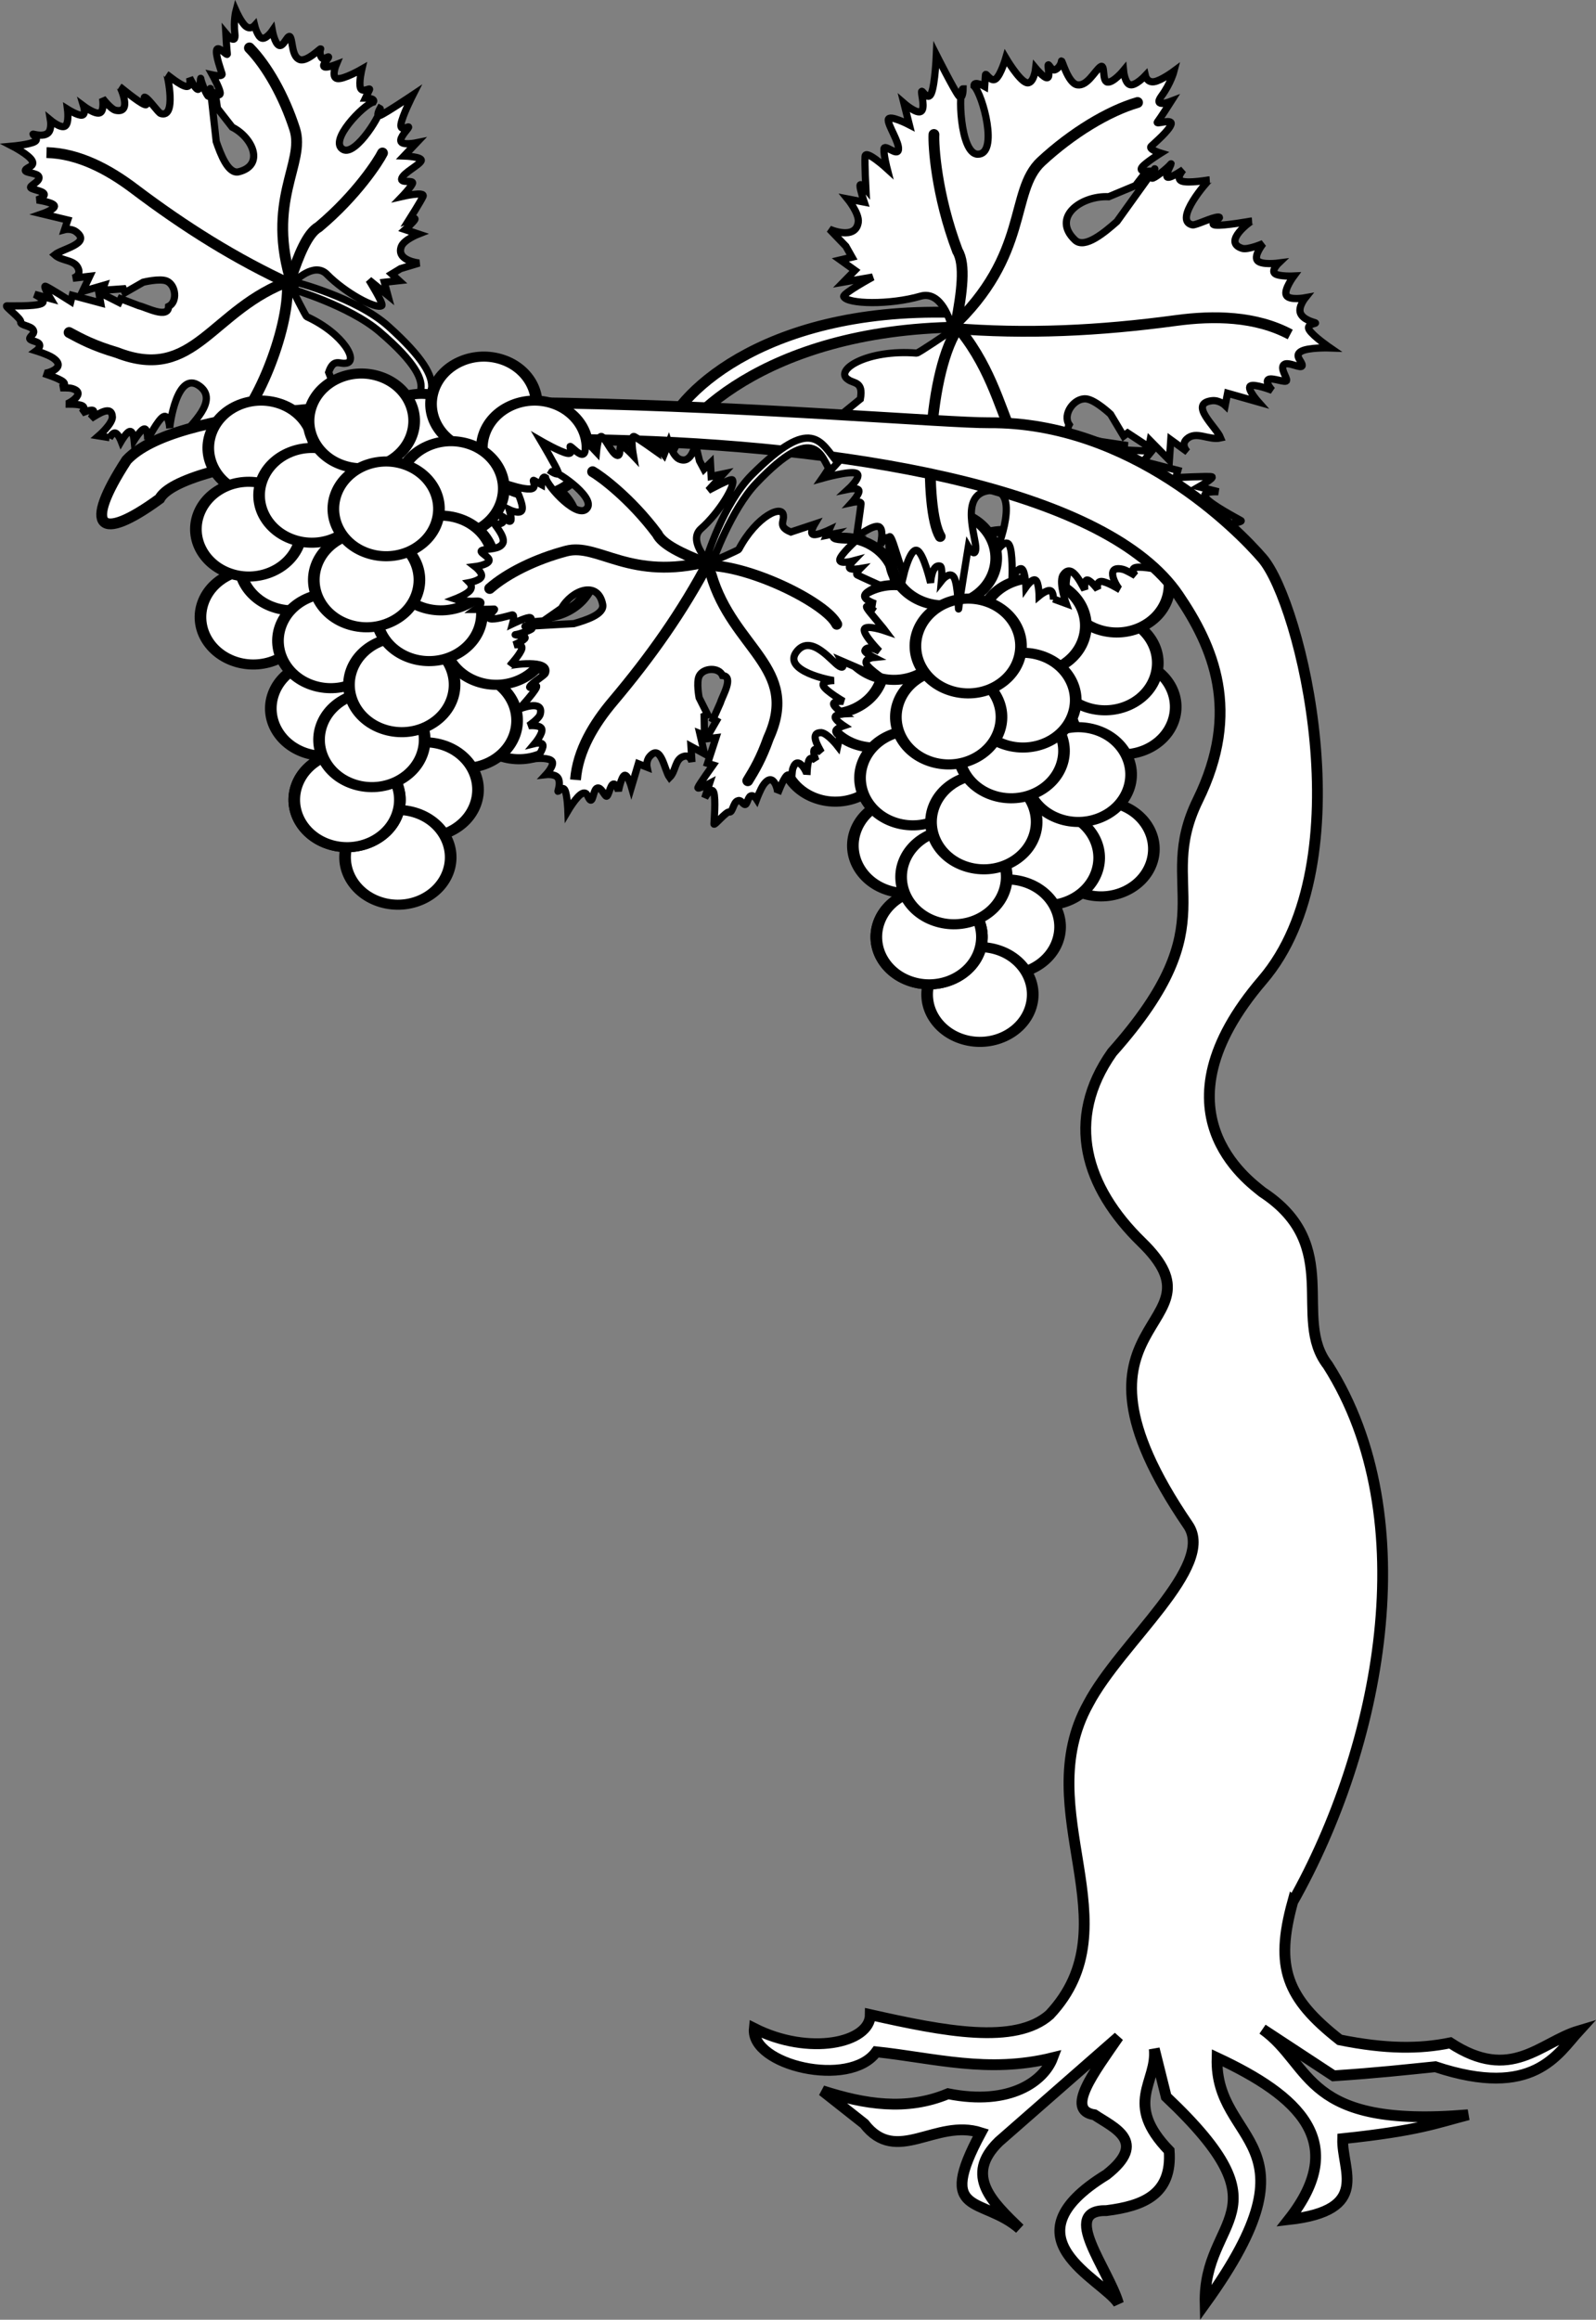
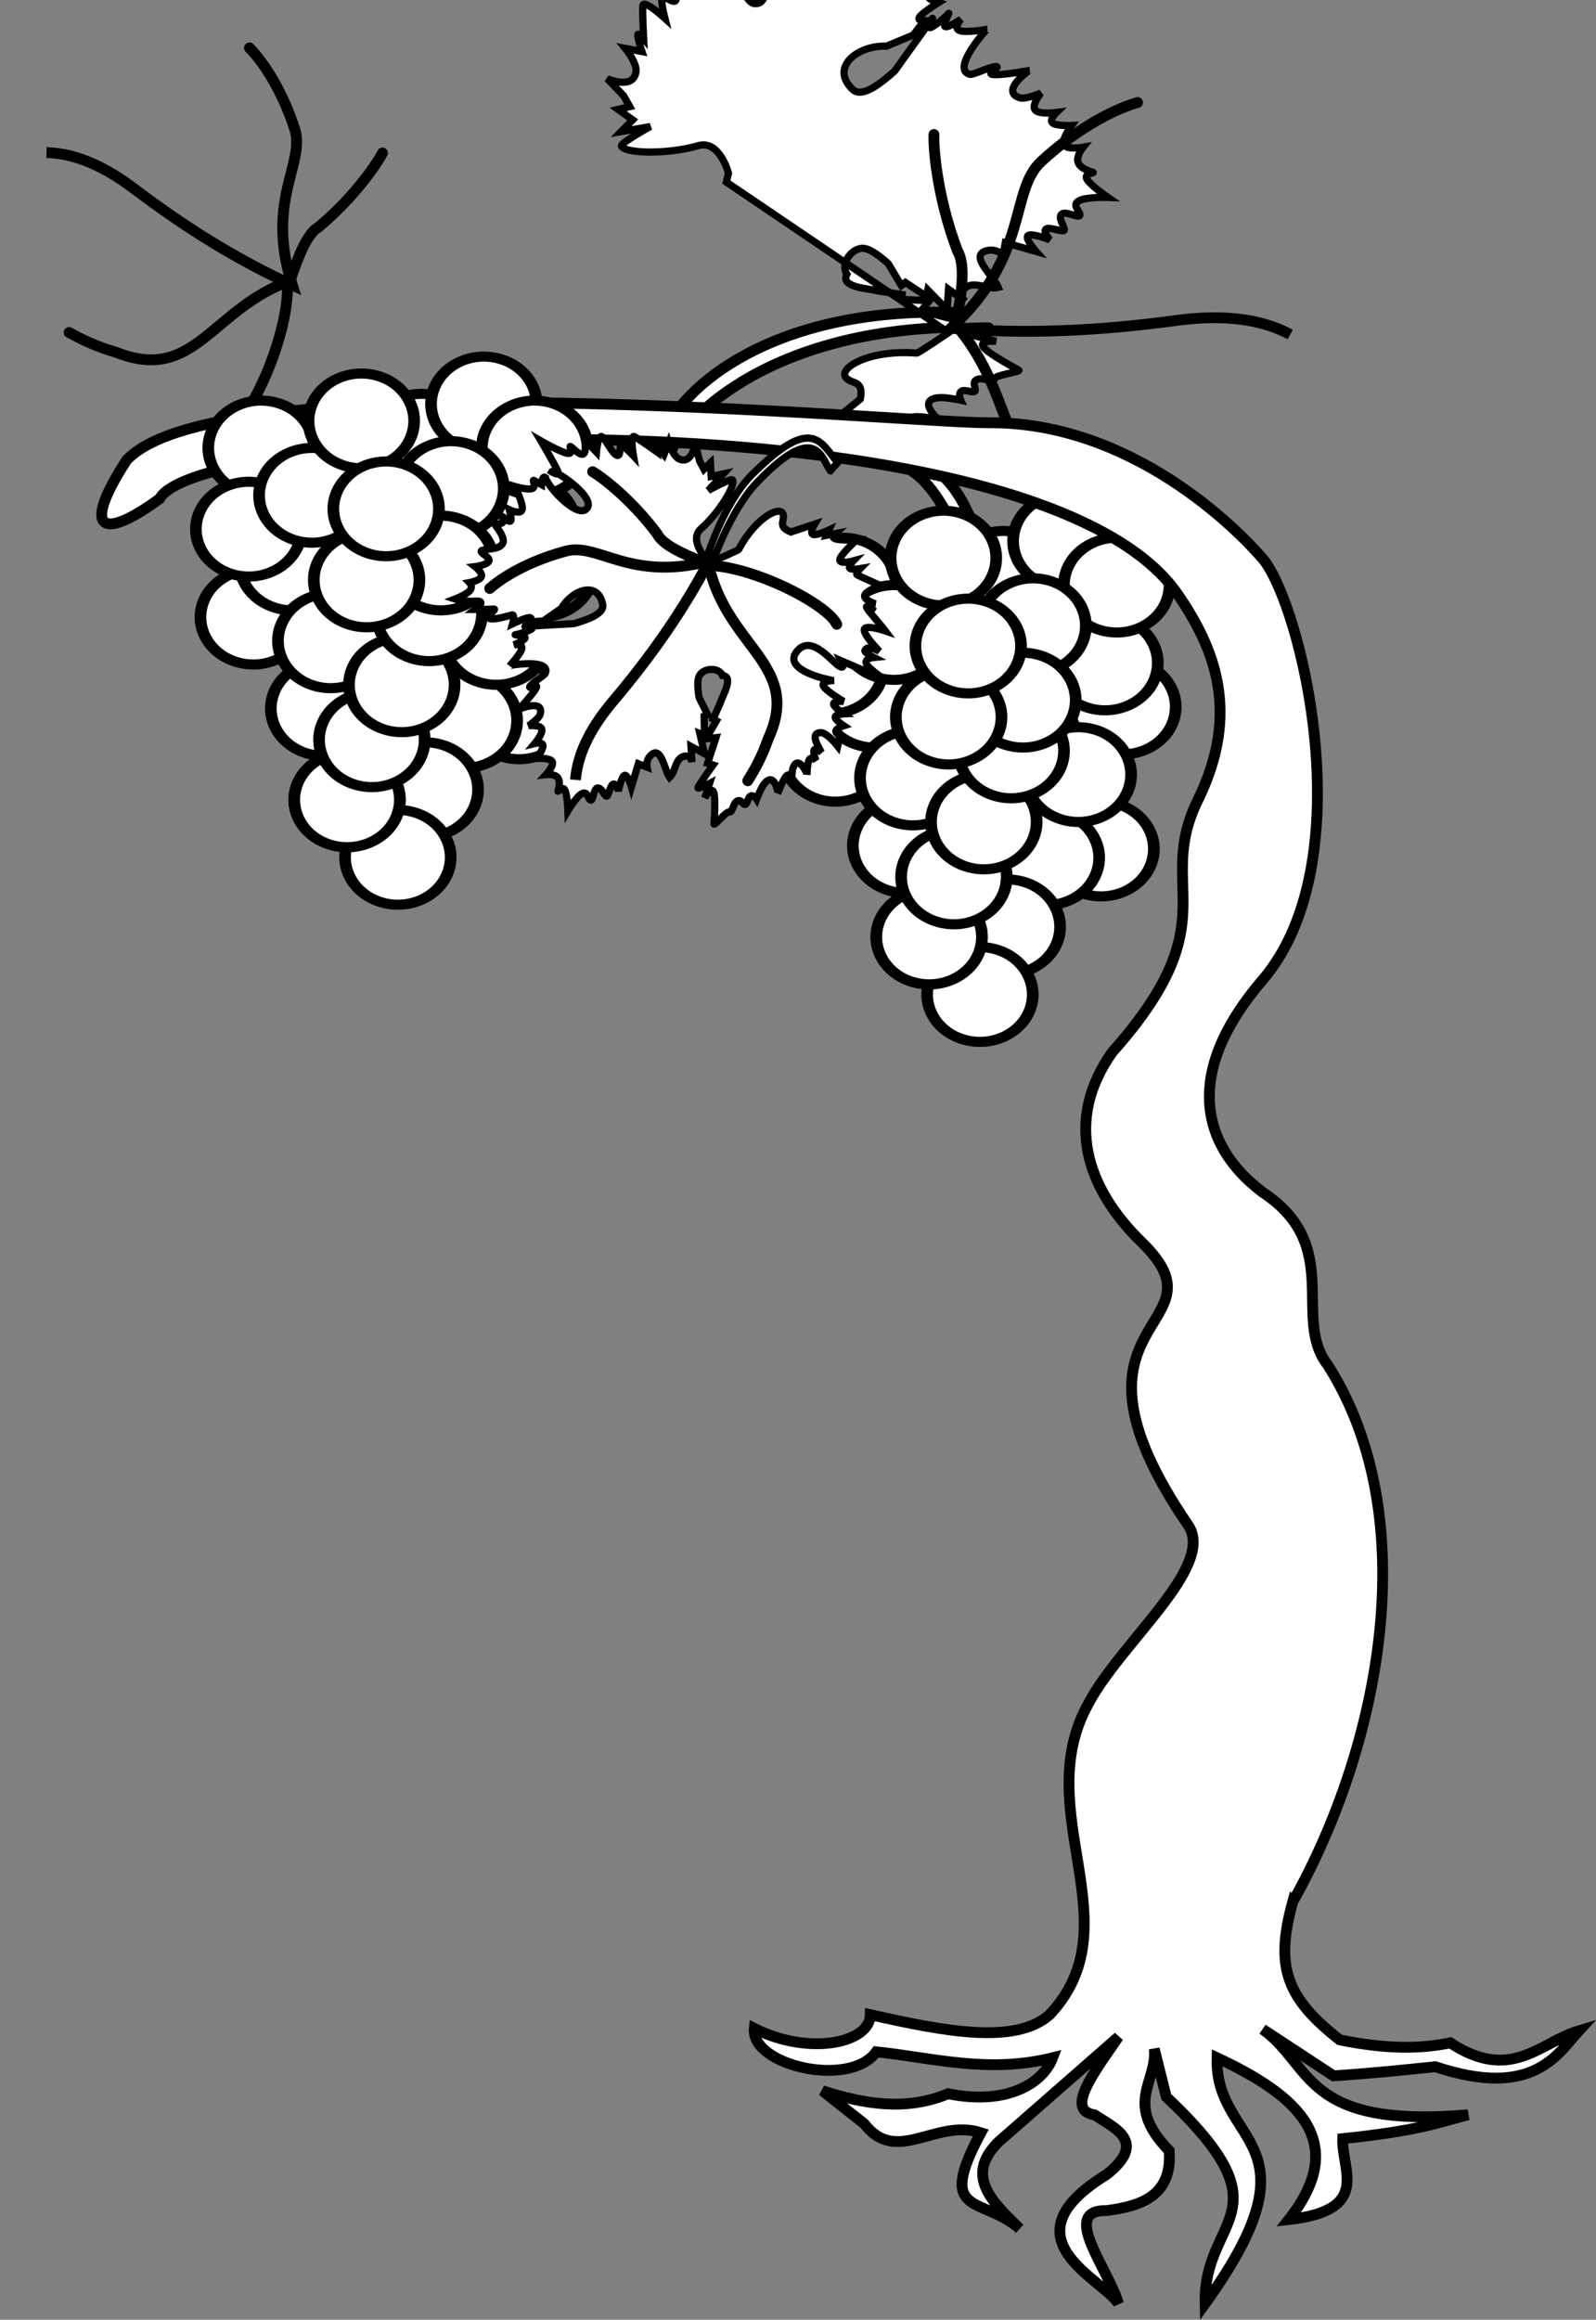
<svg xmlns="http://www.w3.org/2000/svg" xmlns:ns1="http://sodipodi.sourceforge.net/DTD/sodipodi-0.dtd" xmlns:ns2="http://www.inkscape.org/namespaces/inkscape" xmlns:xlink="http://www.w3.org/1999/xlink" version="1.0" width="442.298" height="642.505" id="svg2" ns1:version="0.32" ns2:version="0.48.3.1 r9886" ns1:docname="Héraldique_meuble_Cep_de_vigne_guyot.svg" ns2:output_extension="org.inkscape.output.svg.inkscape">
  <rect width="100%" height="100%" fill="#808080" stroke="none" />
  <ns1:namedview ns2:window-height="750" ns2:window-width="1278" ns2:pageshadow="2" ns2:pageopacity="0.0" guidetolerance="10.0" gridtolerance="10.0" objecttolerance="10.0" borderopacity="1.0" bordercolor="#666666" pagecolor="#ffffff" id="base" ns2:zoom="0.57121212" ns2:cx="586.90753" ns2:cy="431.44873" ns2:window-x="0" ns2:window-y="24" ns2:current-layer="svg2" showgrid="false" fit-margin-top="0" fit-margin-left="0" fit-margin-right="0" fit-margin-bottom="0" ns2:window-maximized="0" />
  <desc id="desc4">Blason de la ville de Rosieres-en-Santerre (Santerre-Somme-Picardie)</desc>
  <defs id="defs6">
    <linearGradient id="linearGradient2893">
      <stop style="stop-color:#ffffff;stop-opacity:0.314" offset="0" id="stop2895" />
      <stop style="stop-color:#ffffff;stop-opacity:0.251" offset="0.19" id="stop2897" />
      <stop style="stop-color:#6b6b6b;stop-opacity:0.125" offset="0.6" id="stop2901" />
      <stop style="stop-color:#000000;stop-opacity:0.125" offset="1" id="stop2899" />
    </linearGradient>
    <linearGradient id="linearGradient2885">
      <stop style="stop-color:#ffffff;stop-opacity:1" offset="0" id="stop2887" />
      <stop style="stop-color:#ffffff;stop-opacity:1" offset="0.229" id="stop2891" />
      <stop style="stop-color:#000000;stop-opacity:1" offset="1" id="stop2889" />
    </linearGradient>
    <linearGradient id="linearGradient2955">
      <stop style="stop-color:#fd0000;stop-opacity:1" offset="0" id="stop2867" />
      <stop style="stop-color:#e77275;stop-opacity:0.659" offset="0.5" id="stop2873" />
      <stop style="stop-color:#000000;stop-opacity:0.323" offset="1" id="stop2959" />
    </linearGradient>
    <radialGradient cx="225.524" cy="218.901" r="300" fx="225.524" fy="218.901" id="radialGradient2961" xlink:href="#linearGradient2955" gradientUnits="userSpaceOnUse" gradientTransform="matrix(-4.167939e-4,2.183,-1.884,-3.599562e-4,615.597,-289.121)" />
    <polygon points="-0.951,-0.309 0.951,-0.309 -0.588,0.809 0,-1 0,-1 0.588,0.809 " transform="scale(53,53)" id="star" />
    <clipPath id="clip">
      <path d="m 0,-200 0,800 300,0 0,-800 -300,0 z" id="path10" ns2:connector-curvature="0" />
    </clipPath>
    <radialGradient cx="225.524" cy="218.901" r="300" fx="225.524" fy="218.901" id="radialGradient1911" xlink:href="#linearGradient2955" gradientUnits="userSpaceOnUse" gradientTransform="matrix(-4.167939e-4,2.183,-1.884,-3.599562e-4,615.597,-289.121)" />
    <radialGradient cx="225.524" cy="218.901" r="300" fx="225.524" fy="218.901" id="radialGradient2865" xlink:href="#linearGradient2955" gradientUnits="userSpaceOnUse" gradientTransform="matrix(0,1.749,-1.593,-1.049767e-7,551.788,-191.29)" />
    <radialGradient cx="225.524" cy="218.901" r="300" fx="225.524" fy="218.901" id="radialGradient2871" xlink:href="#linearGradient2955" gradientUnits="userSpaceOnUse" gradientTransform="matrix(0,1.386,-1.323,-5.741131e-8,-158.082,-109.541)" />
    <radialGradient cx="221.445" cy="226.331" r="300" fx="221.445" fy="226.331" id="radialGradient3163" xlink:href="#linearGradient2893" gradientUnits="userSpaceOnUse" gradientTransform="matrix(1.353,0,0,1.349,-77.629,-85.747)" />
  </defs>
  <path d="m 274.415,157.447 c -4.378,-11.259 -8.285,-24.889 -17.876,-28.548 l -5.981,0.435 c 8.301,3.414 13.945,16.306 19.516,29.457 l 4.341,-1.344 z" style="color:#000000;fill:#ffffff;fill-opacity:1;fill-rule:evenodd;stroke:#000000;stroke-width:3;stroke-linecap:butt;stroke-linejoin:miter;stroke-miterlimit:4;stroke-opacity:1;stroke-dasharray:none;stroke-dashoffset:0;marker:none;visibility:visible;display:inline;overflow:visible" id="path3009" ns2:connector-curvature="0" />
  <g transform="matrix(1.203,0,0,0.899,-919.982,-248.422)" style="fill:#ffffff;fill-opacity:1;stroke:#000000;stroke-width:2.885;stroke-miterlimit:4;stroke-opacity:1;stroke-dasharray:none;display:inline" id="g14786">
    <path d="m 783.942,599.635 c -10.026,-3.375 -15.517,-14.538 -12.266,-24.937 3.251,-10.399 14.012,-16.098 24.041,-12.731 10.029,3.366 15.529,14.524 12.287,24.926 -3.242,10.402 -13.999,16.11 -24.031,12.753" transform="matrix(0.637,0,0,0.737,520.292,66.072)" style="fill:#ffffff;fill-opacity:1;fill-rule:evenodd;stroke:#000000;stroke-width:4.212;stroke-linecap:round;stroke-linejoin:round;stroke-miterlimit:4;stroke-opacity:1;stroke-dasharray:none;stroke-dashoffset:0" id="path14788" ns2:connector-curvature="0" />
    <path d="m 783.942,599.635 c -10.026,-3.375 -15.517,-14.538 -12.266,-24.937 3.251,-10.399 14.012,-16.098 24.041,-12.731 10.029,3.366 15.529,14.524 12.287,24.926 -3.242,10.402 -13.999,16.11 -24.031,12.753" transform="matrix(0.637,0,0,0.737,516.164,52.521)" style="fill:#ffffff;fill-opacity:1;fill-rule:evenodd;stroke:#000000;stroke-width:4.212;stroke-linecap:round;stroke-linejoin:round;stroke-miterlimit:4;stroke-opacity:1;stroke-dasharray:none;stroke-dashoffset:0" id="path14790" ns2:connector-curvature="0" />
    <path d="m 783.942,599.635 c -10.026,-3.375 -15.517,-14.538 -12.266,-24.937 3.251,-10.399 14.012,-16.098 24.041,-12.731 10.029,3.366 15.529,14.524 12.287,24.926 -3.242,10.402 -13.999,16.11 -24.031,12.753" transform="matrix(0.637,0,0,0.737,492.757,26.463)" style="fill:#ffffff;fill-opacity:1;fill-rule:evenodd;stroke:#000000;stroke-width:4.212;stroke-linecap:round;stroke-linejoin:round;stroke-miterlimit:4;stroke-opacity:1;stroke-dasharray:none;stroke-dashoffset:0" id="path14792" ns2:connector-curvature="0" />
    <path d="m 783.942,599.635 c -10.026,-3.375 -15.517,-14.538 -12.266,-24.937 3.251,-10.399 14.012,-16.098 24.041,-12.731 10.029,3.366 15.529,14.524 12.287,24.926 -3.242,10.402 -13.999,16.11 -24.031,12.753" transform="matrix(0.637,0,0,0.737,455.847,28.547)" style="fill:#ffffff;fill-opacity:1;fill-rule:evenodd;stroke:#000000;stroke-width:4.212;stroke-linecap:round;stroke-linejoin:round;stroke-miterlimit:4;stroke-opacity:1;stroke-dasharray:none;stroke-dashoffset:0" id="path14794" ns2:connector-curvature="0" />
    <path d="m 783.942,599.635 c -10.026,-3.375 -15.517,-14.538 -12.266,-24.937 3.251,-10.399 14.012,-16.098 24.041,-12.731 10.029,3.366 15.529,14.524 12.287,24.926 -3.242,10.402 -13.999,16.11 -24.031,12.753" transform="matrix(0.637,0,0,0.737,507.161,14.997)" style="fill:#ffffff;fill-opacity:1;fill-rule:evenodd;stroke:#000000;stroke-width:4.212;stroke-linecap:round;stroke-linejoin:round;stroke-miterlimit:4;stroke-opacity:1;stroke-dasharray:none;stroke-dashoffset:0" id="path14796" ns2:connector-curvature="0" />
    <path d="m 783.942,599.635 c -10.026,-3.375 -15.517,-14.538 -12.266,-24.937 3.251,-10.399 14.012,-16.098 24.041,-12.731 10.029,3.366 15.529,14.524 12.287,24.926 -3.242,10.402 -13.999,16.11 -24.031,12.753" transform="matrix(0.637,0,0,0.737,518.864,28.547)" style="fill:#ffffff;fill-opacity:1;fill-rule:evenodd;stroke:#000000;stroke-width:4.212;stroke-linecap:round;stroke-linejoin:round;stroke-miterlimit:4;stroke-opacity:1;stroke-dasharray:none;stroke-dashoffset:0" id="path14798" ns2:connector-curvature="0" />
    <path d="m 783.942,599.635 c -10.026,-3.375 -15.517,-14.538 -12.266,-24.937 3.251,-10.399 14.012,-16.098 24.041,-12.731 10.029,3.366 15.529,14.524 12.287,24.926 -3.242,10.402 -13.999,16.11 -24.031,12.753" transform="matrix(0.637,0,0,0.737,454.046,80.664)" style="fill:#ffffff;fill-opacity:1;fill-rule:evenodd;stroke:#000000;stroke-width:4.212;stroke-linecap:round;stroke-linejoin:round;stroke-miterlimit:4;stroke-opacity:1;stroke-dasharray:none;stroke-dashoffset:0" id="path14800" ns2:connector-curvature="0" />
    <path d="m 783.942,599.635 c -10.026,-3.375 -15.517,-14.538 -12.266,-24.937 3.251,-10.399 14.012,-16.098 24.041,-12.731 10.029,3.366 15.529,14.524 12.287,24.926 -3.242,10.402 -13.999,16.11 -24.031,12.753" transform="matrix(0.637,0,0,0.737,463.049,63.987)" style="fill:#ffffff;fill-opacity:1;fill-rule:evenodd;stroke:#000000;stroke-width:4.212;stroke-linecap:round;stroke-linejoin:round;stroke-miterlimit:4;stroke-opacity:1;stroke-dasharray:none;stroke-dashoffset:0" id="path14802" ns2:connector-curvature="0" />
    <path d="m 783.942,599.635 c -10.026,-3.375 -15.517,-14.538 -12.266,-24.937 3.251,-10.399 14.012,-16.098 24.041,-12.731 10.029,3.366 15.529,14.524 12.287,24.926 -3.242,10.402 -13.999,16.11 -24.031,12.753" transform="matrix(0.637,0,0,0.737,452.992,53.564)" style="fill:#ffffff;fill-opacity:1;fill-rule:evenodd;stroke:#000000;stroke-width:4.212;stroke-linecap:round;stroke-linejoin:round;stroke-miterlimit:4;stroke-opacity:1;stroke-dasharray:none;stroke-dashoffset:0" id="path14804" ns2:connector-curvature="0" />
    <path d="m 783.942,599.635 c -10.026,-3.375 -15.517,-14.538 -12.266,-24.937 3.251,-10.399 14.012,-16.098 24.041,-12.731 10.029,3.366 15.529,14.524 12.287,24.926 -3.242,10.402 -13.999,16.11 -24.031,12.753" transform="matrix(0.637,0,0,0.737,499.586,41.055)" style="fill:#ffffff;fill-opacity:1;fill-rule:evenodd;stroke:#000000;stroke-width:4.212;stroke-linecap:round;stroke-linejoin:round;stroke-miterlimit:4;stroke-opacity:1;stroke-dasharray:none;stroke-dashoffset:0" id="path14806" ns2:connector-curvature="0" />
    <path d="m 783.942,599.635 c -10.026,-3.375 -15.517,-14.538 -12.266,-24.937 3.251,-10.399 14.012,-16.098 24.041,-12.731 10.029,3.366 15.529,14.524 12.287,24.926 -3.242,10.402 -13.999,16.11 -24.031,12.753" transform="matrix(0.637,0,0,0.737,467.55,43.14)" style="fill:#ffffff;fill-opacity:1;fill-rule:evenodd;stroke:#000000;stroke-width:4.212;stroke-linecap:round;stroke-linejoin:round;stroke-miterlimit:4;stroke-opacity:1;stroke-dasharray:none;stroke-dashoffset:0" id="path14808" ns2:connector-curvature="0" />
    <path d="m 783.942,599.635 c -10.026,-3.375 -15.517,-14.538 -12.266,-24.937 3.251,-10.399 14.012,-16.098 24.041,-12.731 10.029,3.366 15.529,14.524 12.287,24.926 -3.242,10.402 -13.999,16.11 -24.031,12.753" transform="matrix(0.637,0,0,0.737,478.945,20.209)" style="fill:#ffffff;fill-opacity:1;fill-rule:evenodd;stroke:#000000;stroke-width:4.212;stroke-linecap:round;stroke-linejoin:round;stroke-miterlimit:4;stroke-opacity:1;stroke-dasharray:none;stroke-dashoffset:0" id="path14810" ns2:connector-curvature="0" />
    <path d="m 783.942,599.635 c -10.026,-3.375 -15.517,-14.538 -12.266,-24.937 3.251,-10.399 14.012,-16.098 24.041,-12.731 10.029,3.366 15.529,14.524 12.287,24.926 -3.242,10.402 -13.999,16.11 -24.031,12.753" transform="matrix(0.637,0,0,0.737,515.263,109.85)" style="fill:#ffffff;fill-opacity:1;fill-rule:evenodd;stroke:#000000;stroke-width:4.212;stroke-linecap:round;stroke-linejoin:round;stroke-miterlimit:4;stroke-opacity:1;stroke-dasharray:none;stroke-dashoffset:0" id="path14812" ns2:connector-curvature="0" />
    <path d="m 783.942,599.635 c -10.026,-3.375 -15.517,-14.538 -12.266,-24.937 3.251,-10.399 14.012,-16.098 24.041,-12.731 10.029,3.366 15.529,14.524 12.287,24.926 -3.242,10.402 -13.999,16.11 -24.031,12.753" transform="matrix(0.637,0,0,0.737,502.66,112.545)" style="fill:#ffffff;fill-opacity:1;fill-rule:evenodd;stroke:#000000;stroke-width:4.212;stroke-linecap:round;stroke-linejoin:round;stroke-miterlimit:4;stroke-opacity:1;stroke-dasharray:none;stroke-dashoffset:0" id="path14814" ns2:connector-curvature="0" />
    <path d="m 783.942,599.635 c -10.026,-3.375 -15.517,-14.538 -12.266,-24.937 3.251,-10.399 14.012,-16.098 24.041,-12.731 10.029,3.366 15.529,14.524 12.287,24.926 -3.242,10.402 -13.999,16.11 -24.031,12.753" transform="matrix(0.637,0,0,0.737,510.016,86.918)" style="fill:#ffffff;fill-opacity:1;fill-rule:evenodd;stroke:#000000;stroke-width:4.212;stroke-linecap:round;stroke-linejoin:round;stroke-miterlimit:4;stroke-opacity:1;stroke-dasharray:none;stroke-dashoffset:0" id="path14816" ns2:connector-curvature="0" />
    <path d="m 783.942,599.635 c -10.026,-3.375 -15.517,-14.538 -12.266,-24.937 3.251,-10.399 14.012,-16.098 24.041,-12.731 10.029,3.366 15.529,14.524 12.287,24.926 -3.242,10.402 -13.999,16.11 -24.031,12.753" transform="matrix(0.637,0,0,0.737,470.251,108.808)" style="fill:#ffffff;fill-opacity:1;fill-rule:evenodd;stroke:#000000;stroke-width:4.212;stroke-linecap:round;stroke-linejoin:round;stroke-miterlimit:4;stroke-opacity:1;stroke-dasharray:none;stroke-dashoffset:0" id="path14818" ns2:connector-curvature="0" />
    <path d="m 783.942,599.635 c -10.026,-3.375 -15.517,-14.538 -12.266,-24.937 3.251,-10.399 14.012,-16.098 24.041,-12.731 10.029,3.366 15.529,14.524 12.287,24.926 -3.242,10.402 -13.999,16.11 -24.031,12.753" transform="matrix(0.637,0,0,0.737,471.897,87.961)" style="fill:#ffffff;fill-opacity:1;fill-rule:evenodd;stroke:#000000;stroke-width:4.212;stroke-linecap:round;stroke-linejoin:round;stroke-miterlimit:4;stroke-opacity:1;stroke-dasharray:none;stroke-dashoffset:0" id="path14820" ns2:connector-curvature="0" />
    <path d="m 783.942,599.635 c -10.026,-3.375 -15.517,-14.538 -12.266,-24.937 3.251,-10.399 14.012,-16.098 24.041,-12.731 10.029,3.366 15.529,14.524 12.287,24.926 -3.242,10.402 -13.999,16.11 -24.031,12.753" transform="matrix(0.637,0,0,0.737,493.657,133.824)" style="fill:#ffffff;fill-opacity:1;fill-rule:evenodd;stroke:#000000;stroke-width:4.212;stroke-linecap:round;stroke-linejoin:round;stroke-miterlimit:4;stroke-opacity:1;stroke-dasharray:none;stroke-dashoffset:0" id="path14822" ns2:connector-curvature="0" />
    <path d="m 783.942,599.635 c -10.026,-3.375 -15.517,-14.538 -12.266,-24.937 3.251,-10.399 14.012,-16.098 24.041,-12.731 10.029,3.366 15.529,14.524 12.287,24.926 -3.242,10.402 -13.999,16.11 -24.031,12.753" transform="matrix(0.637,0,0,0.737,487.356,154.671)" style="fill:#ffffff;fill-opacity:1;fill-rule:evenodd;stroke:#000000;stroke-width:4.212;stroke-linecap:round;stroke-linejoin:round;stroke-miterlimit:4;stroke-opacity:1;stroke-dasharray:none;stroke-dashoffset:0" id="path14824" ns2:connector-curvature="0" />
    <path d="m 783.942,599.635 c -10.026,-3.375 -15.517,-14.538 -12.266,-24.937 3.251,-10.399 14.012,-16.098 24.041,-12.731 10.029,3.366 15.529,14.524 12.287,24.926 -3.242,10.402 -13.999,16.11 -24.031,12.753" transform="matrix(0.637,0,0,0.737,475.652,136.951)" style="fill:#ffffff;fill-opacity:1;fill-rule:evenodd;stroke:#000000;stroke-width:4.212;stroke-linecap:round;stroke-linejoin:round;stroke-miterlimit:4;stroke-opacity:1;stroke-dasharray:none;stroke-dashoffset:0" id="path14826" ns2:connector-curvature="0" />
    <path d="m 783.942,599.635 c -10.026,-3.375 -15.517,-14.538 -12.266,-24.937 3.251,-10.399 14.012,-16.098 24.041,-12.731 10.029,3.366 15.529,14.524 12.287,24.926 -3.242,10.402 -13.999,16.11 -24.031,12.753" transform="matrix(0.637,0,0,0.737,475.652,136.951)" style="fill:#ffffff;fill-opacity:1;fill-rule:evenodd;stroke:#000000;stroke-width:4.212;stroke-linecap:round;stroke-linejoin:round;stroke-miterlimit:4;stroke-opacity:1;stroke-dasharray:none;stroke-dashoffset:0" id="path14828" ns2:connector-curvature="0" />
    <path d="m 783.942,599.635 c -10.026,-3.375 -15.517,-14.538 -12.266,-24.937 3.251,-10.399 14.012,-16.098 24.041,-12.731 10.029,3.366 15.529,14.524 12.287,24.926 -3.242,10.402 -13.999,16.11 -24.031,12.753" transform="matrix(0.637,0,0,0.737,481.363,118.442)" style="fill:#ffffff;fill-opacity:1;fill-rule:evenodd;stroke:#000000;stroke-width:4.212;stroke-linecap:round;stroke-linejoin:round;stroke-miterlimit:4;stroke-opacity:1;stroke-dasharray:none;stroke-dashoffset:0" id="path14830" ns2:connector-curvature="0" />
    <path d="m 783.942,599.635 c -10.026,-3.375 -15.517,-14.538 -12.266,-24.937 3.251,-10.399 14.012,-16.098 24.041,-12.731 10.029,3.366 15.529,14.524 12.287,24.926 -3.242,10.402 -13.999,16.11 -24.031,12.753" transform="matrix(0.637,0,0,0.737,488.256,101.511)" style="fill:#ffffff;fill-opacity:1;fill-rule:evenodd;stroke:#000000;stroke-width:4.212;stroke-linecap:round;stroke-linejoin:round;stroke-miterlimit:4;stroke-opacity:1;stroke-dasharray:none;stroke-dashoffset:0" id="path14832" ns2:connector-curvature="0" />
    <path d="m 783.942,599.635 c -10.026,-3.375 -15.517,-14.538 -12.266,-24.937 3.251,-10.399 14.012,-16.098 24.041,-12.731 10.029,3.366 15.529,14.524 12.287,24.926 -3.242,10.402 -13.999,16.11 -24.031,12.753" transform="matrix(0.637,0,0,0.737,494.558,79.622)" style="fill:#ffffff;fill-opacity:1;fill-rule:evenodd;stroke:#000000;stroke-width:4.212;stroke-linecap:round;stroke-linejoin:round;stroke-miterlimit:4;stroke-opacity:1;stroke-dasharray:none;stroke-dashoffset:0" id="path14834" ns2:connector-curvature="0" />
    <path d="m 783.942,599.635 c -10.026,-3.375 -15.517,-14.538 -12.266,-24.937 3.251,-10.399 14.012,-16.098 24.041,-12.731 10.029,3.366 15.529,14.524 12.287,24.926 -3.242,10.402 -13.999,16.11 -24.031,12.753" transform="matrix(0.637,0,0,0.737,497.258,63.987)" style="fill:#ffffff;fill-opacity:1;fill-rule:evenodd;stroke:#000000;stroke-width:4.212;stroke-linecap:round;stroke-linejoin:round;stroke-miterlimit:4;stroke-opacity:1;stroke-dasharray:none;stroke-dashoffset:0" id="path14836" ns2:connector-curvature="0" />
    <path d="m 783.942,599.635 c -10.026,-3.375 -15.517,-14.538 -12.266,-24.937 3.251,-10.399 14.012,-16.098 24.041,-12.731 10.029,3.366 15.529,14.524 12.287,24.926 -3.242,10.402 -13.999,16.11 -24.031,12.753" transform="matrix(0.637,0,0,0.737,480.154,69.199)" style="fill:#ffffff;fill-opacity:1;fill-rule:evenodd;stroke:#000000;stroke-width:4.212;stroke-linecap:round;stroke-linejoin:round;stroke-miterlimit:4;stroke-opacity:1;stroke-dasharray:none;stroke-dashoffset:0" id="path14838" ns2:connector-curvature="0" />
    <path d="m 783.942,599.635 c -10.026,-3.375 -15.517,-14.538 -12.266,-24.937 3.251,-10.399 14.012,-16.098 24.041,-12.731 10.029,3.366 15.529,14.524 12.287,24.926 -3.242,10.402 -13.999,16.11 -24.031,12.753" transform="matrix(0.637,0,0,0.737,484.655,47.309)" style="fill:#ffffff;fill-opacity:1;fill-rule:evenodd;stroke:#000000;stroke-width:4.212;stroke-linecap:round;stroke-linejoin:round;stroke-miterlimit:4;stroke-opacity:1;stroke-dasharray:none;stroke-dashoffset:0" id="path14840" ns2:connector-curvature="0" />
  </g>
  <g style="fill:#ffffff;stroke:#000000;stroke-width:2.607;stroke-miterlimit:4;stroke-opacity:1;stroke-dasharray:none" transform="matrix(1.151,0,0,1.151,466.139,-14.014)" id="g16150">
    <path d="m -175.985,87.346 c -46.31,-1.167 -67.087,20.948 -68.998,29.66 l 1.143,5.084 c 1.867,-7.572 22.316,-30.553 69.568,-31.187 l -1.713,-3.557 z" style="color:#000000;fill:#ffffff;fill-opacity:1;fill-rule:evenodd;stroke:#000000;stroke-width:2.607;stroke-linecap:butt;stroke-linejoin:miter;stroke-miterlimit:4;stroke-opacity:1;stroke-dasharray:none;stroke-dashoffset:0;marker:none;visibility:visible;display:inline;overflow:visible" id="path9402" ns2:connector-curvature="0" />
-     <path d="m -176.59,92.216 c 0,0 -7.291,4.961 -7.678,4.929 -12.074,-0.978 -19.986,4.173 -16.531,6.349 1.32,1.052 3.765,0.364 2.961,4.699 l -6.18,5.038 c 0,0 3.264,0.096 3.042,1.316 -0.222,1.22 -3.931,3.564 -3.931,3.564 l 1.823,0.278 -1.788,1.888 c 0,0 1.74,-0.513 1.205,1.234 -0.535,1.747 -3.345,5.754 -3.345,5.754 0,0 6.624,-1.87 8.19,-1.21 1.567,0.66 -1.923,3.85 -1.923,3.85 0,0 2.337,-0.486 2.558,0.31 0.221,0.797 -1.672,2.877 -1.672,2.877 0,0 2.245,-0.491 2.191,0.294 -0.054,0.785 -1.105,8.018 -1.105,8.018 0,0 3.89,-2.975 5.333,-2.518 1.442,0.458 0.437,4.348 0.437,4.348 0,0 1.241,-1.962 1.775,-1.692 0.534,0.27 0.362,2.771 0.362,2.771 0,0 -0.656,-6.522 1.313,-0.335 1.969,6.187 2.126,6.588 2.126,6.588 0,0 1.548,-6.424 3.174,-5.959 1.626,0.466 3.33,7.822 3.33,7.822 0,0 0.222,-4.565 2.304,-4.03 0.636,0.163 0.308,3.555 0.308,3.555 0,0 1.97,-2.52 3.007,-0.85 1.037,1.669 1.058,8.705 1.14,7.528 0.081,-1.177 2.313,-14.851 2.313,-14.851 0,0 1.623,2.835 1.81,0.474 0.2,-2.521 -4.089,-13.123 3.177,-14.02 8.131,-1.004 1.935,14.489 1.545,15.017 0,0 2.271,-3.539 3.271,-2.019 1.001,1.52 0.732,8.1 0.732,8.1 0,0 1.528,-2.785 2.366,-2.256 0.839,0.529 0.988,4.373 0.988,4.373 0,0 1.533,-2.195 2.326,-1.668 0.793,0.527 0.845,3.776 0.845,3.776 0,0 1.807,-1.494 2.666,-1.259 0.859,0.235 0.77,2.199 0.77,2.199 l 0.013,-0.196 3.055,1.12 c 0,0 -1.712,-4.765 -0.842,-6.694 1.999,-3.285 4.139,1.28 5.31,3.35 0,0 -0.192,-2.566 0.713,-2.329 0.905,0.237 2.423,2.272 2.423,2.272 0,0 -0.465,-1.939 0.87,-1.929 1.335,0.01 4.471,1.97 4.471,1.97 -0.555,-0.27 -4.048,-6.021 0.705,-4.888 0.892,0.213 3.028,1.512 3.028,1.512 0,0 -1.453,-1.639 0.135,-1.962 1.588,-0.323 6.218,0.67 6.218,0.67 -0.505,-0.091 -5.676,-4.929 -0.002,-5.313 1.66,-0.112 5.116,0.621 5.116,0.621 0,0 -0.722,-1.557 0.149,-2.158 0.871,-0.601 3.266,0.735 3.333,-0.245 0.068,-0.981 -0.793,-1.855 0.359,-2.542 1.153,-0.687 4.001,0.768 4.252,-0.205 0.251,-0.973 6.564,-1.676 5.857,-2.101 -0.708,-0.425 -7.111,-3.759 -8.466,-5.492 -1.355,-1.733 3.047,-1.439 3.047,-1.439 l -4.708,-1.193 c 0,0 3.836,-2.191 3.115,-2.419 -0.721,-0.229 -8.674,0.205 -8.674,0.205 l 0.489,-1.749 -8.328,-2.141 2.013,-2.468 -6.613,-0.294 0.081,-1.177 -5.654,-0.842 c -2.009,-0.628 -9.46,-0.738 -7.668,-4.079 -1.681,-2.436 1.172,-6.523 4.125,-6.195 2.198,0.244 5.839,3.686 5.839,3.686 l 3.139,5.255 0.973,-0.744 5.111,3.375 0.292,-1.561 4.649,4.732 0.338,-4.904 4.036,2.934 c 0,0 -1.804,-1.68 -0.151,-3.155 2.258,-2.015 5.268,0.431 8.123,-0.229 -1.024,-2.603 -7.856,-8.22 -2.147,-8.95 1.84,-0.235 3.239,1.128 3.239,1.128 l 0.57,-2.926 7.41,2.1 c 0,0 -2.779,-3.124 -1.947,-3.825 0.831,-0.701 5.273,1.021 5.273,1.021 0,0 -1.797,-1.998 -0.926,-2.599 0.871,-0.601 4.354,0.981 4.409,0.196 0.054,-0.785 -1.598,-2.875 -0.662,-3.768 0.937,-0.893 4.341,1.177 4.409,0.196 0.068,-0.981 -2.006,-2.303 -0.321,-3.359 1.685,-1.057 7.061,-0.867 7.061,-0.867 0,0 -4.134,-2.84 -5.043,-4.356 -0.909,-1.516 2.129,-1.479 1.407,-1.708 -0.721,-0.229 -2.938,-0.819 -3.525,-2.321 -0.587,-1.502 1.175,-3.686 1.175,-3.686 0,0 -3.872,0.713 -4.565,-0.596 -0.693,-1.31 1.794,-4.643 1.794,-4.643 0,0 -3.652,0.182 -4.565,-0.596 -0.914,-0.778 0.91,-2.517 0.91,-2.517 0,0 -4.184,0.552 -5.116,-0.621 -0.933,-1.173 1.386,-4.07 1.386,-4.07 0,0 -3.658,1.593 -5.054,1.153 -4.906,-1.546 2.167,-6.594 2.296,-6.588 0,0 -6.718,1.226 -8.728,0.989 -2.01,-0.237 2.067,-1.925 0.686,-1.937 -1.381,-0.012 -5.47,2.041 -6.21,1.888 -4.863,-1.003 3.863,-10.847 4.063,-10.838 0,0 -5.083,0.906 -6.653,0.295 -1.57,-0.611 0.373,-2.738 0.373,-2.738 0,0 -3.049,2.127 -3.809,1.798 -0.76,-0.329 1.372,-3.874 0.767,-3.114 -0.605,0.76 -3.244,2.955 -4.284,3.351 -1.041,0.396 1.359,-3.678 0.122,-1.765 l -8.764,12.203 c -2.855,2.525 -7.744,6.687 -10.086,4.471 -5.742,-5.432 1.364,-10.757 8.089,-10.435 l 6.463,-2.691 2.631,-3.425 c 0,0 -1.893,0.063 -1.035,-1.03 0.858,-1.093 4.468,-3.343 4.468,-3.343 0,0 -3.069,-0.923 -2.28,-1.675 0.789,-0.752 4.41,-3.838 4.787,-5.297 0.377,-1.459 -3.885,0.221 -3.279,-0.539 0.605,-0.76 3.29,-4.97 3.29,-4.97 0,0 -4.544,1.766 -2.307,-1.283 2.237,-3.049 2.991,-5.967 2.991,-5.967 0,0 -3.059,2.274 -4.781,2.542 -1.723,0.268 -2.11,-1.471 -2.11,-1.471 0,0 -2.337,2.503 -3.652,2.199 -1.315,-0.304 -1.607,-3.416 -1.607,-3.416 0,0 -2.463,2.99 -3.877,2.779 -1.413,-0.21 -0.41,-4.741 -1.777,-3.621 -1.367,1.12 -3.129,4.632 -5.454,4.283 -2.325,-0.349 -3.792,-6.465 -3.846,-5.68 -0.054,0.785 -0.817,1.833 -1.618,2.092 -0.801,0.26 -1.532,-1.839 -1.586,-1.054 -0.054,0.785 0.546,2.779 -0.203,2.942 -0.748,0.163 -2.79,-2.288 -2.79,-2.288 0,0 -0.464,4.062 -2.264,3.441 -1.8,-0.621 -4.935,-5.925 -4.935,-5.925 0,0 -1.15,3.983 -2.372,5.01 -1.222,1.028 -2.463,-1.684 -2.518,-0.899 -0.054,0.785 -0.189,2.746 -0.189,2.746 0,0 -2.661,-1.496 -2.572,-0.114 2.111,2.012 5.999,16.527 0.877,16.42 -4.318,-0.09 -4.709,-15.804 -3.503,-15.75 0,0 -0.019,2.951 -1.04,1.725 -1.021,-1.226 -5.399,-9.881 -5.399,-9.881 0,0 -0.296,6.972 -1.186,9.195 -0.89,2.223 -2.32,-1.087 -2.374,-0.302 -0.054,0.785 0.92,4.025 -0.141,4.716 -1.061,0.691 -4.103,-1.953 -4.103,-1.953 l 1.302,5.174 c 0,0 -4.981,-2.582 -5.076,-1.209 -0.095,1.373 2.712,5.433 2.452,7.192 -0.259,1.759 -3.395,-1.528 -3.49,-0.155 -0.095,1.373 0.778,4.757 0.778,4.757 0,0 -5.2,-4.757 -5.321,-2.991 -0.122,1.765 0.194,7.879 0.194,7.879 0,0 -1.361,-1.635 -1.415,-0.85 -0.054,0.785 1.016,3.98 1.016,3.98 l -4.001,-0.768 c 0,0 2.87,3.508 2.561,5.623 -0.651,4.453 -6.932,1.66 -6.932,1.66 l 3.955,4.111 1.477,2.624 -2.809,0.662 3.512,2.517 -2.774,2.828 7.041,-1.222 c 0,0 -7.299,3.99 -6.965,4.705 0.861,1.84 11.168,2.028 18.484,-0.101 5.153,-1.5 7.282,6.62 7.282,6.62 0,0 -0.516,2.141 -0.516,2.141 z" style="fill:#ffffff;fill-opacity:1;fill-rule:evenodd;stroke:#000000;stroke-width:1.738;stroke-linecap:butt;stroke-linejoin:miter;stroke-miterlimit:4;stroke-opacity:1;stroke-dasharray:none;display:inline" id="path4887" ns2:connector-curvature="0" />
+     <path d="m -176.59,92.216 c 0,0 -7.291,4.961 -7.678,4.929 -12.074,-0.978 -19.986,4.173 -16.531,6.349 1.32,1.052 3.765,0.364 2.961,4.699 l -6.18,5.038 c 0,0 3.264,0.096 3.042,1.316 -0.222,1.22 -3.931,3.564 -3.931,3.564 l 1.823,0.278 -1.788,1.888 l 0.013,-0.196 3.055,1.12 c 0,0 -1.712,-4.765 -0.842,-6.694 1.999,-3.285 4.139,1.28 5.31,3.35 0,0 -0.192,-2.566 0.713,-2.329 0.905,0.237 2.423,2.272 2.423,2.272 0,0 -0.465,-1.939 0.87,-1.929 1.335,0.01 4.471,1.97 4.471,1.97 -0.555,-0.27 -4.048,-6.021 0.705,-4.888 0.892,0.213 3.028,1.512 3.028,1.512 0,0 -1.453,-1.639 0.135,-1.962 1.588,-0.323 6.218,0.67 6.218,0.67 -0.505,-0.091 -5.676,-4.929 -0.002,-5.313 1.66,-0.112 5.116,0.621 5.116,0.621 0,0 -0.722,-1.557 0.149,-2.158 0.871,-0.601 3.266,0.735 3.333,-0.245 0.068,-0.981 -0.793,-1.855 0.359,-2.542 1.153,-0.687 4.001,0.768 4.252,-0.205 0.251,-0.973 6.564,-1.676 5.857,-2.101 -0.708,-0.425 -7.111,-3.759 -8.466,-5.492 -1.355,-1.733 3.047,-1.439 3.047,-1.439 l -4.708,-1.193 c 0,0 3.836,-2.191 3.115,-2.419 -0.721,-0.229 -8.674,0.205 -8.674,0.205 l 0.489,-1.749 -8.328,-2.141 2.013,-2.468 -6.613,-0.294 0.081,-1.177 -5.654,-0.842 c -2.009,-0.628 -9.46,-0.738 -7.668,-4.079 -1.681,-2.436 1.172,-6.523 4.125,-6.195 2.198,0.244 5.839,3.686 5.839,3.686 l 3.139,5.255 0.973,-0.744 5.111,3.375 0.292,-1.561 4.649,4.732 0.338,-4.904 4.036,2.934 c 0,0 -1.804,-1.68 -0.151,-3.155 2.258,-2.015 5.268,0.431 8.123,-0.229 -1.024,-2.603 -7.856,-8.22 -2.147,-8.95 1.84,-0.235 3.239,1.128 3.239,1.128 l 0.57,-2.926 7.41,2.1 c 0,0 -2.779,-3.124 -1.947,-3.825 0.831,-0.701 5.273,1.021 5.273,1.021 0,0 -1.797,-1.998 -0.926,-2.599 0.871,-0.601 4.354,0.981 4.409,0.196 0.054,-0.785 -1.598,-2.875 -0.662,-3.768 0.937,-0.893 4.341,1.177 4.409,0.196 0.068,-0.981 -2.006,-2.303 -0.321,-3.359 1.685,-1.057 7.061,-0.867 7.061,-0.867 0,0 -4.134,-2.84 -5.043,-4.356 -0.909,-1.516 2.129,-1.479 1.407,-1.708 -0.721,-0.229 -2.938,-0.819 -3.525,-2.321 -0.587,-1.502 1.175,-3.686 1.175,-3.686 0,0 -3.872,0.713 -4.565,-0.596 -0.693,-1.31 1.794,-4.643 1.794,-4.643 0,0 -3.652,0.182 -4.565,-0.596 -0.914,-0.778 0.91,-2.517 0.91,-2.517 0,0 -4.184,0.552 -5.116,-0.621 -0.933,-1.173 1.386,-4.07 1.386,-4.07 0,0 -3.658,1.593 -5.054,1.153 -4.906,-1.546 2.167,-6.594 2.296,-6.588 0,0 -6.718,1.226 -8.728,0.989 -2.01,-0.237 2.067,-1.925 0.686,-1.937 -1.381,-0.012 -5.47,2.041 -6.21,1.888 -4.863,-1.003 3.863,-10.847 4.063,-10.838 0,0 -5.083,0.906 -6.653,0.295 -1.57,-0.611 0.373,-2.738 0.373,-2.738 0,0 -3.049,2.127 -3.809,1.798 -0.76,-0.329 1.372,-3.874 0.767,-3.114 -0.605,0.76 -3.244,2.955 -4.284,3.351 -1.041,0.396 1.359,-3.678 0.122,-1.765 l -8.764,12.203 c -2.855,2.525 -7.744,6.687 -10.086,4.471 -5.742,-5.432 1.364,-10.757 8.089,-10.435 l 6.463,-2.691 2.631,-3.425 c 0,0 -1.893,0.063 -1.035,-1.03 0.858,-1.093 4.468,-3.343 4.468,-3.343 0,0 -3.069,-0.923 -2.28,-1.675 0.789,-0.752 4.41,-3.838 4.787,-5.297 0.377,-1.459 -3.885,0.221 -3.279,-0.539 0.605,-0.76 3.29,-4.97 3.29,-4.97 0,0 -4.544,1.766 -2.307,-1.283 2.237,-3.049 2.991,-5.967 2.991,-5.967 0,0 -3.059,2.274 -4.781,2.542 -1.723,0.268 -2.11,-1.471 -2.11,-1.471 0,0 -2.337,2.503 -3.652,2.199 -1.315,-0.304 -1.607,-3.416 -1.607,-3.416 0,0 -2.463,2.99 -3.877,2.779 -1.413,-0.21 -0.41,-4.741 -1.777,-3.621 -1.367,1.12 -3.129,4.632 -5.454,4.283 -2.325,-0.349 -3.792,-6.465 -3.846,-5.68 -0.054,0.785 -0.817,1.833 -1.618,2.092 -0.801,0.26 -1.532,-1.839 -1.586,-1.054 -0.054,0.785 0.546,2.779 -0.203,2.942 -0.748,0.163 -2.79,-2.288 -2.79,-2.288 0,0 -0.464,4.062 -2.264,3.441 -1.8,-0.621 -4.935,-5.925 -4.935,-5.925 0,0 -1.15,3.983 -2.372,5.01 -1.222,1.028 -2.463,-1.684 -2.518,-0.899 -0.054,0.785 -0.189,2.746 -0.189,2.746 0,0 -2.661,-1.496 -2.572,-0.114 2.111,2.012 5.999,16.527 0.877,16.42 -4.318,-0.09 -4.709,-15.804 -3.503,-15.75 0,0 -0.019,2.951 -1.04,1.725 -1.021,-1.226 -5.399,-9.881 -5.399,-9.881 0,0 -0.296,6.972 -1.186,9.195 -0.89,2.223 -2.32,-1.087 -2.374,-0.302 -0.054,0.785 0.92,4.025 -0.141,4.716 -1.061,0.691 -4.103,-1.953 -4.103,-1.953 l 1.302,5.174 c 0,0 -4.981,-2.582 -5.076,-1.209 -0.095,1.373 2.712,5.433 2.452,7.192 -0.259,1.759 -3.395,-1.528 -3.49,-0.155 -0.095,1.373 0.778,4.757 0.778,4.757 0,0 -5.2,-4.757 -5.321,-2.991 -0.122,1.765 0.194,7.879 0.194,7.879 0,0 -1.361,-1.635 -1.415,-0.85 -0.054,0.785 1.016,3.98 1.016,3.98 l -4.001,-0.768 c 0,0 2.87,3.508 2.561,5.623 -0.651,4.453 -6.932,1.66 -6.932,1.66 l 3.955,4.111 1.477,2.624 -2.809,0.662 3.512,2.517 -2.774,2.828 7.041,-1.222 c 0,0 -7.299,3.99 -6.965,4.705 0.861,1.84 11.168,2.028 18.484,-0.101 5.153,-1.5 7.282,6.62 7.282,6.62 0,0 -0.516,2.141 -0.516,2.141 z" style="fill:#ffffff;fill-opacity:1;fill-rule:evenodd;stroke:#000000;stroke-width:1.738;stroke-linecap:butt;stroke-linejoin:miter;stroke-miterlimit:4;stroke-opacity:1;stroke-dasharray:none;display:inline" id="path4887" ns2:connector-curvature="0" />
    <path d="m -94.903,92.369 0.564,0.292 c -8.329,-4.452 -18.389,-4.593 -27.52,-3.358 -18.393,2.488 -35.971,3.353 -54.17,1.864 19.071,-17.693 14.025,-32.987 21.753,-40.14 7.384,-6.834 16.132,-12.139 23.178,-14.185" style="fill:none;stroke:#000000;stroke-width:2.607;stroke-linecap:round;stroke-linejoin:miter;stroke-miterlimit:4;stroke-opacity:1;stroke-dasharray:none" id="path4889" ns2:connector-curvature="0" />
    <path d="m -174.772,89.888 c 1.379,-7.321 2.296,-14.083 0.318,-17.336 -5.149,-13.619 -5.809,-25.521 -5.665,-28.012" style="fill:none;stroke:#000000;stroke-width:2.607;stroke-linecap:round;stroke-linejoin:miter;stroke-miterlimit:4;stroke-opacity:1;stroke-dasharray:none" id="path4891" ns2:connector-curvature="0" ns1:nodetypes="ccc" />
-     <path d="m -174.591,91.498 c -7.405,11.937 -7.923,43.285 -4.02,49.774" style="fill:none;stroke:#000000;stroke-width:2.607;stroke-linecap:round;stroke-linejoin:miter;stroke-miterlimit:4;stroke-opacity:1;stroke-dasharray:none" id="path4893" ns2:connector-curvature="0" ns1:nodetypes="cc" />
    <path d="m -175.081,90.141 c 16.314,18.619 9.752,39.994 34.107,43.423 6.991,1.597 11.012,1.658 15.07,1.737" style="fill:none;fill-opacity:1;fill-rule:evenodd;stroke:#000000;stroke-width:2.607;stroke-linecap:round;stroke-linejoin:miter;stroke-miterlimit:4;stroke-opacity:1;stroke-dasharray:none" id="path4895" ns2:connector-curvature="0" />
  </g>
  <g style="fill:#ffffff;stroke:#000000;stroke-width:2.607;stroke-miterlimit:4;stroke-opacity:1;stroke-dasharray:none" transform="matrix(1.151,0,0,1.151,501.153,-12.264)" id="g17933">
-     <path d="m -339.687,109.716 c 2.975,-2.518 13.202,-4.287 -4.36,-19.258 -7.303,-6.225 -21.019,-10.236 -21.019,-10.236 0,0 3.225,6.495 3.516,6.629 9.049,4.168 12.643,11.05 9.289,11.216 -1.37,0.222 -2.845,-1.257 -4.017,2.174 l 2.398,6.103 c 0,0 -2.378,-1.247 -2.711,-0.283 -0.333,0.964 1.38,4.139 1.38,4.139 l -1.419,-0.536 0.521,2.074 c 0,0 -1.04,-1.069 -1.361,0.399 -0.321,1.468 0.077,5.473 0.077,5.473 0,0 -3.994,-4.011 -5.383,-4.17 -1.389,-0.159 -0.174,3.535 -0.174,3.535 0,0 -1.479,-1.291 -1.959,-0.809 -0.48,0.482 0.038,2.736 0.038,2.736 0,0 -1.411,-1.257 -1.689,-0.673 -0.278,0.584 -2.441,6.193 -2.441,6.193 0,0 -1.589,-3.701 -2.807,-3.955 -1.218,-0.254 -2.067,2.94 -2.067,2.94 0,0 -0.098,-1.906 -0.59,-1.928 -0.492,-0.022 -1.377,1.84 -1.377,1.84 0,0 3.1,-4.41 -0.806,-0.77 -3.906,3.641 -4.18,3.865 -4.18,3.865 0,0 1.481,-5.229 0.127,-5.551 -1.353,-0.322 -5.541,4.263 -5.541,4.263 0,0 1.681,-3.362 -0.027,-3.817 -0.522,-0.139 -1.654,2.424 -1.654,2.424 0,0 -0.396,-2.6 -1.812,-1.822 -1.416,0.779 -4.268,5.812 -3.852,4.936 0.416,-0.876 4.33,-11.577 4.33,-11.577 0,0 -2.306,1.378 -1.488,-0.39 0.873,-1.888 8.222,-7.757 3.376,-11.33 -5.423,-3.999 -7.229,9.605 -7.162,10.141 0,0 -0.2,-3.452 -1.531,-2.766 -1.33,0.686 -3.79,5.511 -3.79,5.511 0,0 0.028,-2.612 -0.787,-2.571 -0.815,0.041 -2.472,2.736 -2.472,2.736 0,0 -0.214,-2.191 -0.995,-2.133 -0.781,0.058 -2.128,2.366 -2.128,2.366 0,0 -0.693,-1.799 -1.403,-1.977 -0.71,-0.178 -1.438,1.265 -1.438,1.265 l 0.069,-0.146 -2.641,-0.429 c 0,0 3.148,-2.725 3.302,-4.458 -0.108,-3.16 -3.483,-0.751 -5.157,0.26 0,0 1.172,-1.762 0.428,-1.957 -0.744,-0.195 -2.653,0.652 -2.653,0.652 0,0 1.115,-1.202 0.154,-1.733 -0.961,-0.531 -3.998,-0.391 -3.998,-0.391 0.507,0.03 5.329,-2.684 1.465,-3.788 -0.725,-0.207 -2.78,-0.137 -2.78,-0.137 0,0 1.702,-0.589 0.694,-1.46 -1.008,-0.872 -4.727,-2.027 -4.727,-2.027 0.398,0.139 6.055,-1.244 2.144,-3.807 -1.145,-0.75 -3.917,-1.618 -3.917,-1.618 0,0 1.145,-0.825 0.763,-1.607 -0.382,-0.782 -2.637,-0.79 -2.29,-1.52 0.347,-0.73 1.317,-1.01 0.767,-1.967 -0.549,-0.957 -3.177,-1.063 -2.965,-1.861 0.212,-0.798 -4.029,-3.848 -3.351,-3.867 0.679,-0.019 6.613,0.173 8.282,-0.523 1.67,-0.696 -1.604,-2.26 -1.604,-2.26 l 3.856,1.043 c 0,0 -1.866,-3.117 -1.257,-2.99 0.609,0.127 6.135,3.644 6.135,3.644 l 0.355,-1.451 6.832,1.823 -0.447,-2.581 4.858,2.456 0.416,-0.876 4.392,1.677 c 1.694,0.36 7.078,3.286 7.141,0.168 2.187,-1.068 1.79,-5.148 -0.459,-6.103 -1.674,-0.711 -5.672,0.287 -5.672,0.287 l -4.369,2.501 -0.397,-0.925 -5.024,0.359 0.42,-1.237 -5.24,1.517 1.735,-3.651 -4.076,0.476 c 0,0 1.97,-0.477 1.38,-2.2 -0.806,-2.355 -3.949,-1.815 -5.73,-3.44 1.784,-1.453 8.945,-2.724 5.148,-5.549 -1.224,-0.911 -2.776,-0.498 -2.776,-0.498 l 0.771,-2.327 -6.158,-1.482 c 0,0 3.251,-1.119 2.938,-1.956 -0.313,-0.838 -4.191,-1.394 -4.191,-1.394 0,0 2.094,-0.708 1.712,-1.489 -0.382,-0.782 -3.516,-1.053 -3.239,-1.637 0.278,-0.584 2.305,-1.416 1.993,-2.434 -0.311,-1.018 -3.586,-0.907 -3.239,-1.637 0.347,-0.73 2.367,-0.842 1.585,-2.278 -0.782,-1.437 -4.712,-3.468 -4.712,-3.468 0,0 4.108,-0.369 5.371,-1.089 1.263,-0.72 -0.929,-1.919 -0.32,-1.792 0.609,0.127 2.436,0.597 3.463,-0.242 1.027,-0.84 0.644,-3.116 0.644,-3.116 0,0 2.488,2.073 3.513,1.413 1.025,-0.659 0.586,-4.051 0.586,-4.051 0,0 2.544,1.603 3.513,1.413 0.969,-0.19 0.362,-2.172 0.362,-2.172 0,0 2.776,2.083 3.917,1.618 1.141,-0.465 0.648,-3.476 0.648,-3.476 0,0 1.98,2.617 3.158,2.864 4.14,0.87 1.106,-5.6 1.01,-5.648 0,0 4.32,3.588 5.857,4.228 1.537,0.641 -0.706,-2.213 0.289,-1.665 0.995,0.548 3.097,3.668 3.69,3.858 3.89,1.242 1.605,-9.332 1.458,-9.407 0,0 3.278,2.699 4.65,2.894 1.372,0.195 0.837,-2.113 0.837,-2.113 0,0 1.327,2.754 2.005,2.825 0.678,0.071 0.578,-3.33 0.706,-2.541 0.127,0.789 1.134,3.426 1.72,4.13 0.586,0.704 0.509,-3.184 0.625,-1.314 l 1.361,12.28 c 1.029,2.961 2.854,7.915 5.427,7.271 6.306,-1.578 3.36,-8.26 -1.59,-10.741 l -3.547,-4.535 -0.505,-3.516 c 0,0 1.331,0.809 1.157,-0.321 -0.174,-1.13 -1.855,-4.198 -1.855,-4.198 0,0 2.572,0.575 2.31,-0.282 -0.262,-0.857 -1.614,-4.529 -1.296,-5.727 0.318,-1.198 2.695,1.725 2.568,0.936 -0.127,-0.789 -0.355,-4.889 -0.355,-4.889 0,0 2.545,3.098 2.171,0.01 -0.374,-3.087 0.262,-5.483 0.262,-5.483 0,0 1.275,2.864 2.402,3.75 1.127,0.887 2.105,-0.204 2.105,-0.204 0,0 0.666,2.737 1.731,3.049 1.065,0.312 2.529,-1.801 2.529,-1.801 0,0 0.56,3.136 1.658,3.555 1.098,0.419 2.206,-3.232 2.734,-1.879 0.528,1.354 0.375,4.582 2.182,5.269 1.807,0.687 5.325,-3.105 5.047,-2.52 -0.278,0.584 -0.153,1.643 0.316,2.152 0.469,0.509 1.839,-0.701 1.562,-0.116 -0.278,0.584 -1.512,1.772 -1.041,2.191 0.47,0.419 2.923,-0.515 2.923,-0.515 0,0 -1.305,3.099 0.235,3.379 1.54,0.28 5.926,-2.257 5.926,-2.257 0,0 -0.782,3.318 -0.32,4.548 0.462,1.23 2.445,-0.213 2.167,0.371 -0.278,0.584 -0.972,2.045 -0.972,2.045 0,0 2.51,8.74e-4 1.889,0.955 -2.325,0.591 -10.964,9.427 -7.249,11.416 3.131,1.677 9.747,-9.429 8.861,-9.877 0,0 -1.176,2.123 0.05,1.656 1.226,-0.467 7.854,-4.905 7.854,-4.905 0,0 -2.599,5.117 -2.857,7.069 -0.258,1.952 2.101,0.157 1.824,0.741 -0.278,0.584 -2.283,2.514 -1.801,3.437 0.482,0.923 3.729,0.255 3.729,0.255 l -3.019,3.183 c 0,0 4.612,0.157 4.126,1.18 -0.486,1.022 -4.134,2.801 -4.658,4.166 -0.523,1.366 3.05,0.274 2.564,1.296 -0.486,1.022 -2.475,3.096 -2.475,3.096 0,0 5.645,-1.313 5.02,0.002 -0.625,1.314 -3.316,5.569 -3.316,5.569 0,0 1.635,-0.623 1.357,-0.038 -0.278,0.584 -2.333,2.443 -2.333,2.443 l 3.177,1.063 c 0,0 -3.472,1.357 -4.103,2.998 -1.329,3.455 4.299,3.984 4.299,3.984 l -4.492,1.352 -2.117,1.285 1.747,1.607 -3.532,0.388 0.848,3.146 -4.554,-3.715 c 0,0 3.623,5.803 3.095,6.181 -1.359,0.972 -8.823,-3.049 -13.208,-7.525 -3.089,-3.153 -7.889,1.809 -7.889,1.809 0,0 14.864,3.67 22.726,10.745 16.617,14.954 9.568,17.45 4.387,22.28 l -2.228,-1.788 z" style="fill:#ffffff;fill-opacity:1;fill-rule:evenodd;stroke:#000000;stroke-width:1.738;stroke-linecap:butt;stroke-linejoin:miter;stroke-miterlimit:4;stroke-opacity:1;stroke-dasharray:none;display:inline" id="path4875" ns2:connector-curvature="0" />
    <path d="m -423.678,47.396 -0.522,-0.018 c 7.765,0.167 15.032,4.122 21.079,8.689 12.18,9.199 24.431,16.907 38.075,23.178 -6.536,-20.372 3.248,-29.299 0.593,-37.542 -2.537,-7.876 -6.668,-15.205 -10.894,-19.513" style="fill:none;stroke:#000000;stroke-width:2.607;stroke-linecap:round;stroke-linejoin:miter;stroke-miterlimit:4;stroke-opacity:1;stroke-dasharray:none" id="path4877" ns2:connector-curvature="0" ns1:nodetypes="ccscsc" />
    <path d="m -365.431,77.821 c 1.964,-5.803 4.032,-11.02 6.762,-12.554 9.182,-7.685 14.454,-15.95 15.355,-17.794" style="fill:none;stroke:#000000;stroke-width:2.607;stroke-linecap:round;stroke-linejoin:miter;stroke-miterlimit:4;stroke-opacity:1;stroke-dasharray:none" id="path4879" ns2:connector-curvature="0" ns1:nodetypes="ccc" />
    <path d="m -366.21,78.901 c 0.494,11.542 -8.145,31.596 -13.559,34.674" style="fill:none;stroke:#000000;stroke-width:2.607;stroke-linecap:round;stroke-linejoin:miter;stroke-miterlimit:4;stroke-opacity:1;stroke-dasharray:none" id="path4881" ns2:connector-curvature="0" ns1:nodetypes="cc" />
    <path d="m -365.311,78.127 c -19.2,6.768 -23.116,24.734 -41.955,17.372 -5.655,-1.674 -8.562,-3.252 -11.502,-4.831" style="fill:none;stroke:#000000;stroke-width:2.607;stroke-linecap:round;stroke-linejoin:miter;stroke-miterlimit:4;stroke-opacity:1;stroke-dasharray:none" id="path4883" ns2:connector-curvature="0" ns1:nodetypes="ccc" />
  </g>
  <path d="m 358.252,526.752 c -5.002,18.122 -1.77,26.615 13.019,38.229 12.8,2.586 22.16,2.568 30.641,0.827 16.853,11.081 24.896,-0.146 35.64,-3.345 -5.859,6.405 -12.587,18.991 -39.776,9.962 -8.321,0.83 -15.679,1.687 -28.195,2.517 l -19.672,-12.911 c 14.066,10.05 11.053,27.609 56.966,23.7 -8.658,2.214 -13.632,4.404 -34.777,6.617 -0.307,8.745 7.989,19.837 -14.925,22.405 16.932,-21.498 2.628,-34.291 -19.888,-44.811 -0.753,24.466 29.716,22.294 -3.309,68.079 -0.593,-24.328 23.766,-24.657 -10.789,-57.29 l -3.309,-13.271 c 0.985,9.275 -8.699,14.999 4.136,28.231 0.89,12.236 -7.333,15.291 -17.37,16.579 -13.008,-0.26 0.532,16.125 3.309,25.75 -4.419,-6.917 -32.127,-18.056 -3.309,-35.712 11.656,-9.187 2.024,-12.977 -3.345,-16.579 -8.224,-1.221 -0.068,-11.801 6.653,-21.578 l -33.158,29.023 c -9.687,9.479 -1.73,16.771 5.79,24.096 -10.431,-9.077 -23.405,-3.078 -10.753,-26.577 -12.588,-4.019 -23.362,9.178 -32.331,-2.481 l -11.58,-9.135 c 11.6,3.728 23.213,5.667 34.813,0.827 17.329,3.465 26.625,-3.616 28.987,-9.962 -17.955,4.436 -32.955,0.028 -48.875,-1.654 -7.338,10.206 -34.863,3.74 -33.806,-6.473 15.029,7.615 32.092,4.131 32.151,-3.812 20.378,4.577 40.16,8.451 49.702,0 23.542,-25.079 -5.879,-56.316 10.731,-86.156 8.85,-16.816 35.424,-38.036 27.638,-49.427 -39.969,-58.477 12.216,-53.976 -12.893,-78.392 -15.524,-15.096 -21.373,-33.885 -8.166,-52.566 32.738,-36.801 11.672,-45.224 23.759,-69.863 12.087,-24.639 4.29,-42.488 -5.43,-56.787 -39.041,-57.426 -270.957,-47.697 -282.296,-26.679 -16.758,12.247 -21.392,8.146 -9.146,-10.682 26.586,-28.479 216.637,-10.19 238.899,-10.363 39.685,-0.308 69.074,29.676 75.883,37.582 10.541,12.238 28.221,83.829 0,116.774 -31.18,36.4 -3.723,55.714 -0.01,58.752 22.632,14.83 7.988,34.934 18.101,47.88 27.137,42.657 14.29,106.15 -9.71,148.674 z" style="color:#000000;fill:#ffffff;fill-opacity:1;fill-rule:evenodd;stroke:#000000;stroke-width:3;stroke-linecap:butt;stroke-linejoin:miter;stroke-miterlimit:4;stroke-opacity:1;stroke-dasharray:none;stroke-dashoffset:0;marker:none;visibility:visible;display:inline;overflow:visible" id="path2842" ns2:connector-curvature="0" ns1:nodetypes="ccccccccccccccccccccccccccccccccsscssccsssccc" />
  <g transform="matrix(1.203,0,0,0.899,-1081.288,-286.411)" style="fill:#ffffff;fill-opacity:1;stroke:#000000;stroke-width:2.885;stroke-miterlimit:4;stroke-opacity:1;stroke-dasharray:none;display:inline" id="g5963">
    <path d="m 783.942,599.635 c -10.026,-3.375 -15.517,-14.538 -12.266,-24.937 3.251,-10.399 14.012,-16.098 24.041,-12.731 10.029,3.366 15.529,14.524 12.287,24.926 -3.242,10.402 -13.999,16.11 -24.031,12.753" transform="matrix(0.637,0,0,0.737,520.292,66.072)" style="fill:#ffffff;fill-opacity:1;fill-rule:evenodd;stroke:#000000;stroke-width:4.212;stroke-linecap:round;stroke-linejoin:round;stroke-miterlimit:4;stroke-opacity:1;stroke-dasharray:none;stroke-dashoffset:0" id="path5965" ns2:connector-curvature="0" />
    <path d="m 783.942,599.635 c -10.026,-3.375 -15.517,-14.538 -12.266,-24.937 3.251,-10.399 14.012,-16.098 24.041,-12.731 10.029,3.366 15.529,14.524 12.287,24.926 -3.242,10.402 -13.999,16.11 -24.031,12.753" transform="matrix(0.637,0,0,0.737,516.164,52.521)" style="fill:#ffffff;fill-opacity:1;fill-rule:evenodd;stroke:#000000;stroke-width:4.212;stroke-linecap:round;stroke-linejoin:round;stroke-miterlimit:4;stroke-opacity:1;stroke-dasharray:none;stroke-dashoffset:0" id="path5967" ns2:connector-curvature="0" />
    <path d="m 783.942,599.635 c -10.026,-3.375 -15.517,-14.538 -12.266,-24.937 3.251,-10.399 14.012,-16.098 24.041,-12.731 10.029,3.366 15.529,14.524 12.287,24.926 -3.242,10.402 -13.999,16.11 -24.031,12.753" transform="matrix(0.637,0,0,0.737,492.757,26.463)" style="fill:#ffffff;fill-opacity:1;fill-rule:evenodd;stroke:#000000;stroke-width:4.212;stroke-linecap:round;stroke-linejoin:round;stroke-miterlimit:4;stroke-opacity:1;stroke-dasharray:none;stroke-dashoffset:0" id="path5969" ns2:connector-curvature="0" />
    <path d="m 783.942,599.635 c -10.026,-3.375 -15.517,-14.538 -12.266,-24.937 3.251,-10.399 14.012,-16.098 24.041,-12.731 10.029,3.366 15.529,14.524 12.287,24.926 -3.242,10.402 -13.999,16.11 -24.031,12.753" transform="matrix(0.637,0,0,0.737,455.847,28.547)" style="fill:#ffffff;fill-opacity:1;fill-rule:evenodd;stroke:#000000;stroke-width:4.212;stroke-linecap:round;stroke-linejoin:round;stroke-miterlimit:4;stroke-opacity:1;stroke-dasharray:none;stroke-dashoffset:0" id="path5971" ns2:connector-curvature="0" />
    <path d="m 783.942,599.635 c -10.026,-3.375 -15.517,-14.538 -12.266,-24.937 3.251,-10.399 14.012,-16.098 24.041,-12.731 10.029,3.366 15.529,14.524 12.287,24.926 -3.242,10.402 -13.999,16.11 -24.031,12.753" transform="matrix(0.637,0,0,0.737,507.161,14.997)" style="fill:#ffffff;fill-opacity:1;fill-rule:evenodd;stroke:#000000;stroke-width:4.212;stroke-linecap:round;stroke-linejoin:round;stroke-miterlimit:4;stroke-opacity:1;stroke-dasharray:none;stroke-dashoffset:0" id="path5973" ns2:connector-curvature="0" />
    <path d="m 783.942,599.635 c -10.026,-3.375 -15.517,-14.538 -12.266,-24.937 3.251,-10.399 14.012,-16.098 24.041,-12.731 10.029,3.366 15.529,14.524 12.287,24.926 -3.242,10.402 -13.999,16.11 -24.031,12.753" transform="matrix(0.637,0,0,0.737,518.864,28.547)" style="fill:#ffffff;fill-opacity:1;fill-rule:evenodd;stroke:#000000;stroke-width:4.212;stroke-linecap:round;stroke-linejoin:round;stroke-miterlimit:4;stroke-opacity:1;stroke-dasharray:none;stroke-dashoffset:0" id="path5975" ns2:connector-curvature="0" />
    <path d="m 783.942,599.635 c -10.026,-3.375 -15.517,-14.538 -12.266,-24.937 3.251,-10.399 14.012,-16.098 24.041,-12.731 10.029,3.366 15.529,14.524 12.287,24.926 -3.242,10.402 -13.999,16.11 -24.031,12.753" transform="matrix(0.637,0,0,0.737,454.046,80.664)" style="fill:#ffffff;fill-opacity:1;fill-rule:evenodd;stroke:#000000;stroke-width:4.212;stroke-linecap:round;stroke-linejoin:round;stroke-miterlimit:4;stroke-opacity:1;stroke-dasharray:none;stroke-dashoffset:0" id="path5977" ns2:connector-curvature="0" />
    <path d="m 783.942,599.635 c -10.026,-3.375 -15.517,-14.538 -12.266,-24.937 3.251,-10.399 14.012,-16.098 24.041,-12.731 10.029,3.366 15.529,14.524 12.287,24.926 -3.242,10.402 -13.999,16.11 -24.031,12.753" transform="matrix(0.637,0,0,0.737,463.049,63.987)" style="fill:#ffffff;fill-opacity:1;fill-rule:evenodd;stroke:#000000;stroke-width:4.212;stroke-linecap:round;stroke-linejoin:round;stroke-miterlimit:4;stroke-opacity:1;stroke-dasharray:none;stroke-dashoffset:0" id="path5979" ns2:connector-curvature="0" />
    <path d="m 783.942,599.635 c -10.026,-3.375 -15.517,-14.538 -12.266,-24.937 3.251,-10.399 14.012,-16.098 24.041,-12.731 10.029,3.366 15.529,14.524 12.287,24.926 -3.242,10.402 -13.999,16.11 -24.031,12.753" transform="matrix(0.637,0,0,0.737,452.992,53.564)" style="fill:#ffffff;fill-opacity:1;fill-rule:evenodd;stroke:#000000;stroke-width:4.212;stroke-linecap:round;stroke-linejoin:round;stroke-miterlimit:4;stroke-opacity:1;stroke-dasharray:none;stroke-dashoffset:0" id="path5981" ns2:connector-curvature="0" />
    <path d="m 783.942,599.635 c -10.026,-3.375 -15.517,-14.538 -12.266,-24.937 3.251,-10.399 14.012,-16.098 24.041,-12.731 10.029,3.366 15.529,14.524 12.287,24.926 -3.242,10.402 -13.999,16.11 -24.031,12.753" transform="matrix(0.637,0,0,0.737,499.586,41.055)" style="fill:#ffffff;fill-opacity:1;fill-rule:evenodd;stroke:#000000;stroke-width:4.212;stroke-linecap:round;stroke-linejoin:round;stroke-miterlimit:4;stroke-opacity:1;stroke-dasharray:none;stroke-dashoffset:0" id="path5983" ns2:connector-curvature="0" />
    <path d="m 783.942,599.635 c -10.026,-3.375 -15.517,-14.538 -12.266,-24.937 3.251,-10.399 14.012,-16.098 24.041,-12.731 10.029,3.366 15.529,14.524 12.287,24.926 -3.242,10.402 -13.999,16.11 -24.031,12.753" transform="matrix(0.637,0,0,0.737,467.55,43.14)" style="fill:#ffffff;fill-opacity:1;fill-rule:evenodd;stroke:#000000;stroke-width:4.212;stroke-linecap:round;stroke-linejoin:round;stroke-miterlimit:4;stroke-opacity:1;stroke-dasharray:none;stroke-dashoffset:0" id="path5985" ns2:connector-curvature="0" />
    <path d="m 783.942,599.635 c -10.026,-3.375 -15.517,-14.538 -12.266,-24.937 3.251,-10.399 14.012,-16.098 24.041,-12.731 10.029,3.366 15.529,14.524 12.287,24.926 -3.242,10.402 -13.999,16.11 -24.031,12.753" transform="matrix(0.637,0,0,0.737,478.945,20.209)" style="fill:#ffffff;fill-opacity:1;fill-rule:evenodd;stroke:#000000;stroke-width:4.212;stroke-linecap:round;stroke-linejoin:round;stroke-miterlimit:4;stroke-opacity:1;stroke-dasharray:none;stroke-dashoffset:0" id="path5987" ns2:connector-curvature="0" />
    <path d="m 783.942,599.635 c -10.026,-3.375 -15.517,-14.538 -12.266,-24.937 3.251,-10.399 14.012,-16.098 24.041,-12.731 10.029,3.366 15.529,14.524 12.287,24.926 -3.242,10.402 -13.999,16.11 -24.031,12.753" transform="matrix(0.637,0,0,0.737,515.263,109.85)" style="fill:#ffffff;fill-opacity:1;fill-rule:evenodd;stroke:#000000;stroke-width:4.212;stroke-linecap:round;stroke-linejoin:round;stroke-miterlimit:4;stroke-opacity:1;stroke-dasharray:none;stroke-dashoffset:0" id="path5989" ns2:connector-curvature="0" />
    <path d="m 783.942,599.635 c -10.026,-3.375 -15.517,-14.538 -12.266,-24.937 3.251,-10.399 14.012,-16.098 24.041,-12.731 10.029,3.366 15.529,14.524 12.287,24.926 -3.242,10.402 -13.999,16.11 -24.031,12.753" transform="matrix(0.637,0,0,0.737,502.66,112.545)" style="fill:#ffffff;fill-opacity:1;fill-rule:evenodd;stroke:#000000;stroke-width:4.212;stroke-linecap:round;stroke-linejoin:round;stroke-miterlimit:4;stroke-opacity:1;stroke-dasharray:none;stroke-dashoffset:0" id="path5991" ns2:connector-curvature="0" />
    <path d="m 783.942,599.635 c -10.026,-3.375 -15.517,-14.538 -12.266,-24.937 3.251,-10.399 14.012,-16.098 24.041,-12.731 10.029,3.366 15.529,14.524 12.287,24.926 -3.242,10.402 -13.999,16.11 -24.031,12.753" transform="matrix(0.637,0,0,0.737,510.016,86.918)" style="fill:#ffffff;fill-opacity:1;fill-rule:evenodd;stroke:#000000;stroke-width:4.212;stroke-linecap:round;stroke-linejoin:round;stroke-miterlimit:4;stroke-opacity:1;stroke-dasharray:none;stroke-dashoffset:0" id="path5993" ns2:connector-curvature="0" />
    <path d="m 783.942,599.635 c -10.026,-3.375 -15.517,-14.538 -12.266,-24.937 3.251,-10.399 14.012,-16.098 24.041,-12.731 10.029,3.366 15.529,14.524 12.287,24.926 -3.242,10.402 -13.999,16.11 -24.031,12.753" transform="matrix(0.637,0,0,0.737,470.251,108.808)" style="fill:#ffffff;fill-opacity:1;fill-rule:evenodd;stroke:#000000;stroke-width:4.212;stroke-linecap:round;stroke-linejoin:round;stroke-miterlimit:4;stroke-opacity:1;stroke-dasharray:none;stroke-dashoffset:0" id="path5995" ns2:connector-curvature="0" />
    <path d="m 783.942,599.635 c -10.026,-3.375 -15.517,-14.538 -12.266,-24.937 3.251,-10.399 14.012,-16.098 24.041,-12.731 10.029,3.366 15.529,14.524 12.287,24.926 -3.242,10.402 -13.999,16.11 -24.031,12.753" transform="matrix(0.637,0,0,0.737,471.897,87.961)" style="fill:#ffffff;fill-opacity:1;fill-rule:evenodd;stroke:#000000;stroke-width:4.212;stroke-linecap:round;stroke-linejoin:round;stroke-miterlimit:4;stroke-opacity:1;stroke-dasharray:none;stroke-dashoffset:0" id="path5997" ns2:connector-curvature="0" />
    <path d="m 783.942,599.635 c -10.026,-3.375 -15.517,-14.538 -12.266,-24.937 3.251,-10.399 14.012,-16.098 24.041,-12.731 10.029,3.366 15.529,14.524 12.287,24.926 -3.242,10.402 -13.999,16.11 -24.031,12.753" transform="matrix(0.637,0,0,0.737,493.657,133.824)" style="fill:#ffffff;fill-opacity:1;fill-rule:evenodd;stroke:#000000;stroke-width:4.212;stroke-linecap:round;stroke-linejoin:round;stroke-miterlimit:4;stroke-opacity:1;stroke-dasharray:none;stroke-dashoffset:0" id="path5999" ns2:connector-curvature="0" />
    <path d="m 783.942,599.635 c -10.026,-3.375 -15.517,-14.538 -12.266,-24.937 3.251,-10.399 14.012,-16.098 24.041,-12.731 10.029,3.366 15.529,14.524 12.287,24.926 -3.242,10.402 -13.999,16.11 -24.031,12.753" transform="matrix(0.637,0,0,0.737,487.356,154.671)" style="fill:#ffffff;fill-opacity:1;fill-rule:evenodd;stroke:#000000;stroke-width:4.212;stroke-linecap:round;stroke-linejoin:round;stroke-miterlimit:4;stroke-opacity:1;stroke-dasharray:none;stroke-dashoffset:0" id="path6001" ns2:connector-curvature="0" />
    <path d="m 783.942,599.635 c -10.026,-3.375 -15.517,-14.538 -12.266,-24.937 3.251,-10.399 14.012,-16.098 24.041,-12.731 10.029,3.366 15.529,14.524 12.287,24.926 -3.242,10.402 -13.999,16.11 -24.031,12.753" transform="matrix(0.637,0,0,0.737,475.652,136.951)" style="fill:#ffffff;fill-opacity:1;fill-rule:evenodd;stroke:#000000;stroke-width:4.212;stroke-linecap:round;stroke-linejoin:round;stroke-miterlimit:4;stroke-opacity:1;stroke-dasharray:none;stroke-dashoffset:0" id="path6003" ns2:connector-curvature="0" />
    <path d="m 783.942,599.635 c -10.026,-3.375 -15.517,-14.538 -12.266,-24.937 3.251,-10.399 14.012,-16.098 24.041,-12.731 10.029,3.366 15.529,14.524 12.287,24.926 -3.242,10.402 -13.999,16.11 -24.031,12.753" transform="matrix(0.637,0,0,0.737,475.652,136.951)" style="fill:#ffffff;fill-opacity:1;fill-rule:evenodd;stroke:#000000;stroke-width:4.212;stroke-linecap:round;stroke-linejoin:round;stroke-miterlimit:4;stroke-opacity:1;stroke-dasharray:none;stroke-dashoffset:0" id="path6005" ns2:connector-curvature="0" />
    <path d="m 783.942,599.635 c -10.026,-3.375 -15.517,-14.538 -12.266,-24.937 3.251,-10.399 14.012,-16.098 24.041,-12.731 10.029,3.366 15.529,14.524 12.287,24.926 -3.242,10.402 -13.999,16.11 -24.031,12.753" transform="matrix(0.637,0,0,0.737,481.363,118.442)" style="fill:#ffffff;fill-opacity:1;fill-rule:evenodd;stroke:#000000;stroke-width:4.212;stroke-linecap:round;stroke-linejoin:round;stroke-miterlimit:4;stroke-opacity:1;stroke-dasharray:none;stroke-dashoffset:0" id="path6007" ns2:connector-curvature="0" />
    <path d="m 783.942,599.635 c -10.026,-3.375 -15.517,-14.538 -12.266,-24.937 3.251,-10.399 14.012,-16.098 24.041,-12.731 10.029,3.366 15.529,14.524 12.287,24.926 -3.242,10.402 -13.999,16.11 -24.031,12.753" transform="matrix(0.637,0,0,0.737,488.256,101.511)" style="fill:#ffffff;fill-opacity:1;fill-rule:evenodd;stroke:#000000;stroke-width:4.212;stroke-linecap:round;stroke-linejoin:round;stroke-miterlimit:4;stroke-opacity:1;stroke-dasharray:none;stroke-dashoffset:0" id="path6009" ns2:connector-curvature="0" />
    <path d="m 783.942,599.635 c -10.026,-3.375 -15.517,-14.538 -12.266,-24.937 3.251,-10.399 14.012,-16.098 24.041,-12.731 10.029,3.366 15.529,14.524 12.287,24.926 -3.242,10.402 -13.999,16.11 -24.031,12.753" transform="matrix(0.637,0,0,0.737,494.558,79.622)" style="fill:#ffffff;fill-opacity:1;fill-rule:evenodd;stroke:#000000;stroke-width:4.212;stroke-linecap:round;stroke-linejoin:round;stroke-miterlimit:4;stroke-opacity:1;stroke-dasharray:none;stroke-dashoffset:0" id="path6011" ns2:connector-curvature="0" />
    <path d="m 783.942,599.635 c -10.026,-3.375 -15.517,-14.538 -12.266,-24.937 3.251,-10.399 14.012,-16.098 24.041,-12.731 10.029,3.366 15.529,14.524 12.287,24.926 -3.242,10.402 -13.999,16.11 -24.031,12.753" transform="matrix(0.637,0,0,0.737,497.258,63.987)" style="fill:#ffffff;fill-opacity:1;fill-rule:evenodd;stroke:#000000;stroke-width:4.212;stroke-linecap:round;stroke-linejoin:round;stroke-miterlimit:4;stroke-opacity:1;stroke-dasharray:none;stroke-dashoffset:0" id="path6013" ns2:connector-curvature="0" />
    <path d="m 783.942,599.635 c -10.026,-3.375 -15.517,-14.538 -12.266,-24.937 3.251,-10.399 14.012,-16.098 24.041,-12.731 10.029,3.366 15.529,14.524 12.287,24.926 -3.242,10.402 -13.999,16.11 -24.031,12.753" transform="matrix(0.637,0,0,0.737,480.154,69.199)" style="fill:#ffffff;fill-opacity:1;fill-rule:evenodd;stroke:#000000;stroke-width:4.212;stroke-linecap:round;stroke-linejoin:round;stroke-miterlimit:4;stroke-opacity:1;stroke-dasharray:none;stroke-dashoffset:0" id="path6015" ns2:connector-curvature="0" />
    <path d="m 783.942,599.635 c -10.026,-3.375 -15.517,-14.538 -12.266,-24.937 3.251,-10.399 14.012,-16.098 24.041,-12.731 10.029,3.366 15.529,14.524 12.287,24.926 -3.242,10.402 -13.999,16.11 -24.031,12.753" transform="matrix(0.637,0,0,0.737,484.655,47.309)" style="fill:#ffffff;fill-opacity:1;fill-rule:evenodd;stroke:#000000;stroke-width:4.212;stroke-linecap:round;stroke-linejoin:round;stroke-miterlimit:4;stroke-opacity:1;stroke-dasharray:none;stroke-dashoffset:0" id="path6017" ns2:connector-curvature="0" />
  </g>
  <g id="g3129" transform="translate(176.516,-23.099)" style="fill:#ffffff;stroke:#000000">
    <path ns2:connector-curvature="0" id="path4950" style="fill:#ffffff;fill-opacity:1;fill-rule:evenodd;stroke:#000000;stroke-width:2;stroke-linecap:butt;stroke-linejoin:miter;stroke-miterlimit:4;stroke-opacity:1;stroke-dasharray:none;display:inline" d="m 53.603,153.489 c -2.487,-3.283 -3.767,-14.177 -20.571,3.496 -6.988,7.349 -12.007,21.592 -12.007,21.592 0,0 7.039,-3.031 7.197,-3.33 4.917,-9.309 12.385,-12.707 12.368,-9.158 0.156,1.459 -1.49,2.931 2.064,4.364 l 6.577,-2.181 c 0,0 -1.453,2.438 -0.454,2.844 0.998,0.406 4.447,-1.219 4.447,-1.219 l -0.647,1.467 2.219,-0.43 c 0,0 -1.188,1.036 0.343,1.459 1.531,0.423 5.78,0.233 5.78,0.233 0,0 -4.462,3.984 -4.709,5.441 -0.247,1.457 3.72,0.386 3.72,0.386 0,0 -1.447,1.486 -0.966,2.021 0.481,0.534 2.89,0.116 2.89,0.116 0,0 -1.407,1.417 -0.807,1.744 0.601,0.326 6.395,2.931 6.395,2.931 0,0 -3.997,1.464 -4.334,2.735 -0.338,1.271 2.984,2.35 2.984,2.35 0,0 -2.017,-0.006 -2.069,0.512 -0.052,0.518 1.863,1.558 1.863,1.558 0,0 -4.476,-3.524 -0.858,0.806 3.618,4.331 3.838,4.632 3.838,4.632 0,0 -5.433,-1.862 -5.85,-0.453 -0.417,1.41 4.181,6.091 4.181,6.091 0,0 -3.451,-1.967 -4.03,-0.191 -0.177,0.543 2.463,1.885 2.463,1.885 0,0 -2.767,0.269 -2.026,1.808 0.74,1.539 5.888,4.838 4.988,4.348 -0.901,-0.49 -11.968,-5.233 -11.968,-5.233 0,0 1.321,2.512 -0.497,1.548 -1.942,-1.03 -7.714,-9.121 -11.762,-4.212 -4.53,5.494 9.72,8.179 10.29,8.139 0,0 -3.654,0.013 -3.007,1.457 0.648,1.443 5.598,4.316 5.598,4.316 0,0 -2.755,-0.179 -2.758,0.682 -0.003,0.862 2.745,2.765 2.745,2.765 0,0 -2.325,0.1 -2.308,0.927 0.017,0.827 2.374,2.382 2.374,2.382 0,0 -1.939,0.628 -2.167,1.368 -0.229,0.739 1.253,1.59 1.253,1.59 l -0.15,-0.082 -0.605,2.762 c 0,0 -2.695,-3.478 -4.515,-3.74 -3.341,-0.067 -0.993,3.632 -0.021,5.457 0,0 -1.792,-1.338 -2.041,-0.564 -0.248,0.774 0.535,2.837 0.535,2.837 0,0 -1.205,-1.246 -1.82,-0.262 -0.616,0.984 -0.642,4.197 -0.642,4.197 0.061,-0.533 -2.526,-5.777 -3.913,-1.763 -0.26,0.753 -0.304,2.926 -0.304,2.926 0,0 -0.523,-1.83 -1.501,-0.816 -0.978,1.014 -2.41,4.872 -2.41,4.872 0.169,-0.412 -0.966,-6.461 -3.894,-2.481 -0.857,1.165 -1.932,4.041 -1.932,4.041 0,0 -0.805,-1.256 -1.651,-0.898 -0.847,0.358 -0.985,2.738 -1.735,2.33 -0.751,-0.408 -0.99,-1.447 -2.031,-0.923 -1.041,0.525 -1.304,3.292 -2.134,3.022 -0.83,-0.27 -4.292,4.031 -4.273,3.314 0.019,-0.717 0.562,-6.968 -0.077,-8.77 -0.638,-1.802 -2.477,1.563 -2.477,1.563 l 1.322,-4.009 c 0,0 -3.396,1.79 -3.227,1.155 0.169,-0.636 4.197,-6.264 4.197,-6.264 l -1.511,-0.458 2.316,-7.105 -2.749,0.324 2.87,-4.986 -0.901,-0.49 2.021,-4.538 c 0.477,-1.766 3.873,-7.281 0.587,-7.526 -1.002,-2.369 -5.329,-2.184 -6.467,0.134 -0.846,1.725 -0.022,6.001 -0.022,6.001 l 2.389,4.753 -0.999,0.366 0.09,5.322 -1.281,-0.514 1.301,5.617 -3.753,-2.04 0.268,4.328 c 0,0 -0.39,-2.107 -2.243,-1.583 -2.531,0.715 -2.142,4.063 -3.958,5.849 -1.431,-1.965 -2.361,-9.595 -5.56,-5.75 -1.031,1.239 -0.684,2.901 -0.684,2.901 l -2.411,-0.947 -1.917,6.413 c 0,0 -0.994,-3.495 -1.896,-3.213 -0.902,0.283 -1.711,4.343 -1.711,4.343 0,0 -0.627,-2.25 -1.473,-1.892 -0.847,0.358 -1.313,3.65 -1.913,3.324 -0.601,-0.326 -1.362,-2.513 -2.454,-2.243 -1.092,0.27 -1.163,3.732 -1.913,3.324 -0.751,-0.408 -0.752,-2.545 -2.313,-1.803 -1.561,0.742 -3.93,4.773 -3.93,4.773 0,0 -0.153,-4.356 -0.841,-5.73 -0.688,-1.374 -2.078,0.87 -1.909,0.235 0.169,-0.636 0.77,-2.536 -0.057,-3.668 -0.827,-1.131 -3.251,-0.858 -3.251,-0.858 0,0 2.33,-2.506 1.693,-3.626 -0.637,-1.119 -4.241,-0.851 -4.241,-0.851 0,0 1.837,-2.592 1.693,-3.626 -0.144,-1.033 -2.271,-0.507 -2.271,-0.507 0,0 2.357,-2.81 1.932,-4.041 -0.425,-1.231 -3.631,-0.883 -3.631,-0.883 0,0 2.875,-1.939 3.203,-3.168 1.156,-4.319 -5.846,-1.488 -5.902,-1.39 0,0 4.034,-4.353 4.798,-5.938 0.764,-1.585 -2.376,0.618 -1.741,-0.401 0.635,-1.018 4.049,-3.058 4.282,-3.672 1.534,-4.034 -9.756,-2.229 -9.843,-2.078 0,0 3.036,-3.305 3.32,-4.741 0.285,-1.436 -2.182,-1.004 -2.182,-1.004 0,0 2.982,-1.243 3.096,-1.954 0.114,-0.711 -3.481,-0.801 -2.641,-0.89 0.84,-0.089 3.68,-1 4.456,-1.578 0.776,-0.578 -3.331,-0.72 -1.351,-0.735 l 13.037,-0.732 c 3.184,-0.916 8.516,-2.558 7.984,-5.31 -1.304,-6.745 -8.524,-4.019 -11.426,1.062 l -4.989,3.483 -3.739,0.331 c 0,0 0.93,-1.358 -0.272,-1.239 -1.202,0.119 -4.536,1.716 -4.536,1.716 0,0 0.755,-2.681 -0.165,-2.453 -0.919,0.228 -4.871,1.443 -6.117,1.039 -1.246,-0.404 1.974,-2.745 1.135,-2.656 -0.84,0.089 -5.179,0.094 -5.179,0.094 0,0 3.415,-2.508 0.136,-2.29 -3.279,0.218 -5.77,-0.591 -5.77,-0.591 0,0 3.095,-1.181 4.095,-2.32 1,-1.138 -0.094,-2.233 -0.094,-2.233 0,0 2.926,-0.546 3.316,-1.652 0.39,-1.106 -1.755,-2.772 -1.755,-2.772 0,0 3.341,-0.411 3.847,-1.546 0.505,-1.135 -3.284,-2.513 -1.825,-2.993 1.459,-0.48 4.856,-0.133 5.685,-2.001 0.829,-1.868 -2.971,-5.797 -2.37,-5.471 0.601,0.326 1.725,0.256 2.289,-0.21 0.564,-0.466 -0.634,-1.981 -0.033,-1.655 0.601,0.326 1.783,1.697 2.252,1.224 0.469,-0.472 -0.376,-3.114 -0.376,-3.114 0,0 3.195,1.555 3.579,-0.054 0.384,-1.609 -2.042,-6.383 -2.042,-6.383 0,0 3.456,1.015 4.78,0.599 1.324,-0.417 -0.085,-2.592 0.516,-2.265 0.601,0.326 2.102,1.143 2.102,1.143 0,0 0.145,-2.649 1.116,-1.939 0.49,2.487 9.319,12.11 11.631,8.305 1.949,-3.208 -9.39,-10.826 -9.914,-9.917 0,0 2.172,1.363 1.75,0.042 -0.422,-1.321 -4.726,-8.57 -4.726,-8.57 0,0 5.25,3.036 7.295,3.421 2.045,0.385 0.286,-2.208 0.886,-1.882 0.601,0.326 2.522,2.553 3.523,2.097 1.002,-0.456 0.482,-3.92 0.482,-3.92 l 3.186,3.368 c 0,0 0.431,-4.857 1.482,-4.286 1.051,0.571 2.718,4.523 4.129,5.154 1.411,0.631 0.464,-3.203 1.515,-2.631 1.051,0.571 3.125,2.79 3.125,2.79 0,0 -1.061,-6.032 0.29,-5.297 1.351,0.735 5.686,3.819 5.686,3.819 0,0 -0.563,-1.761 0.037,-1.434 0.601,0.326 2.445,2.602 2.445,2.602 l 1.303,-3.292 c 0,0 1.233,3.741 2.928,4.501 3.569,1.6 4.451,-4.308 4.451,-4.308 l 1.169,4.818 1.234,2.307 1.796,-1.751 0.207,3.749 3.368,-0.715 -4.181,4.593 c 0,0 6.331,-3.49 6.7,-2.911 0.947,1.49 -3.724,9.135 -8.698,13.506 -3.504,3.078 1.456,8.428 1.456,8.428 0,0 4.725,-15.475 12.642,-23.365 16.733,-16.677 18.963,-9.096 23.762,-3.351 l -2.014,2.249 z" />
    <path ns2:connector-curvature="0" id="path4952" style="fill:none;stroke:#000000;stroke-width:3;stroke-linecap:round;stroke-linejoin:miter;stroke-miterlimit:4;stroke-opacity:1;stroke-dasharray:none" d="m -16.978,238.543 -0.049,0.55 c 0.622,-8.184 5.212,-15.626 10.378,-21.745 10.406,-12.325 19.242,-24.81 26.642,-38.849 -21.871,5.728 -30.731,-5.108 -39.581,-2.779 -8.456,2.225 -16.428,6.164 -21.215,10.376" ns1:nodetypes="ccscsc" />
    <path ns2:connector-curvature="0" id="path4954" style="fill:none;stroke:#000000;stroke-width:3;stroke-linecap:round;stroke-linejoin:miter;stroke-miterlimit:4;stroke-opacity:1;stroke-dasharray:none" d="M 18.469,178.824 C 12.458,176.419 7.072,173.937 5.61,170.968 -1.974,160.839 -10.392,154.801 -12.286,153.745" ns1:nodetypes="ccc" />
    <path ns2:connector-curvature="0" id="path4956" style="fill:none;stroke:#000000;stroke-width:3;stroke-linecap:round;stroke-linejoin:miter;stroke-miterlimit:4;stroke-opacity:1;stroke-dasharray:none" d="m 19.565,179.708 c 12.208,0.14 32.873,10.407 35.811,16.297" ns1:nodetypes="cc" />
    <path ns2:connector-curvature="0" id="path4958" style="fill:none;stroke:#000000;stroke-width:3;stroke-linecap:round;stroke-linejoin:miter;stroke-miterlimit:4;stroke-opacity:1;stroke-dasharray:none" d="m 20.55,182.216 c 6.04,20.649 24.774,25.811 15.924,45.268 -2.091,5.871 -3.923,8.848 -5.758,11.86" ns1:nodetypes="ccc" />
  </g>
</svg>